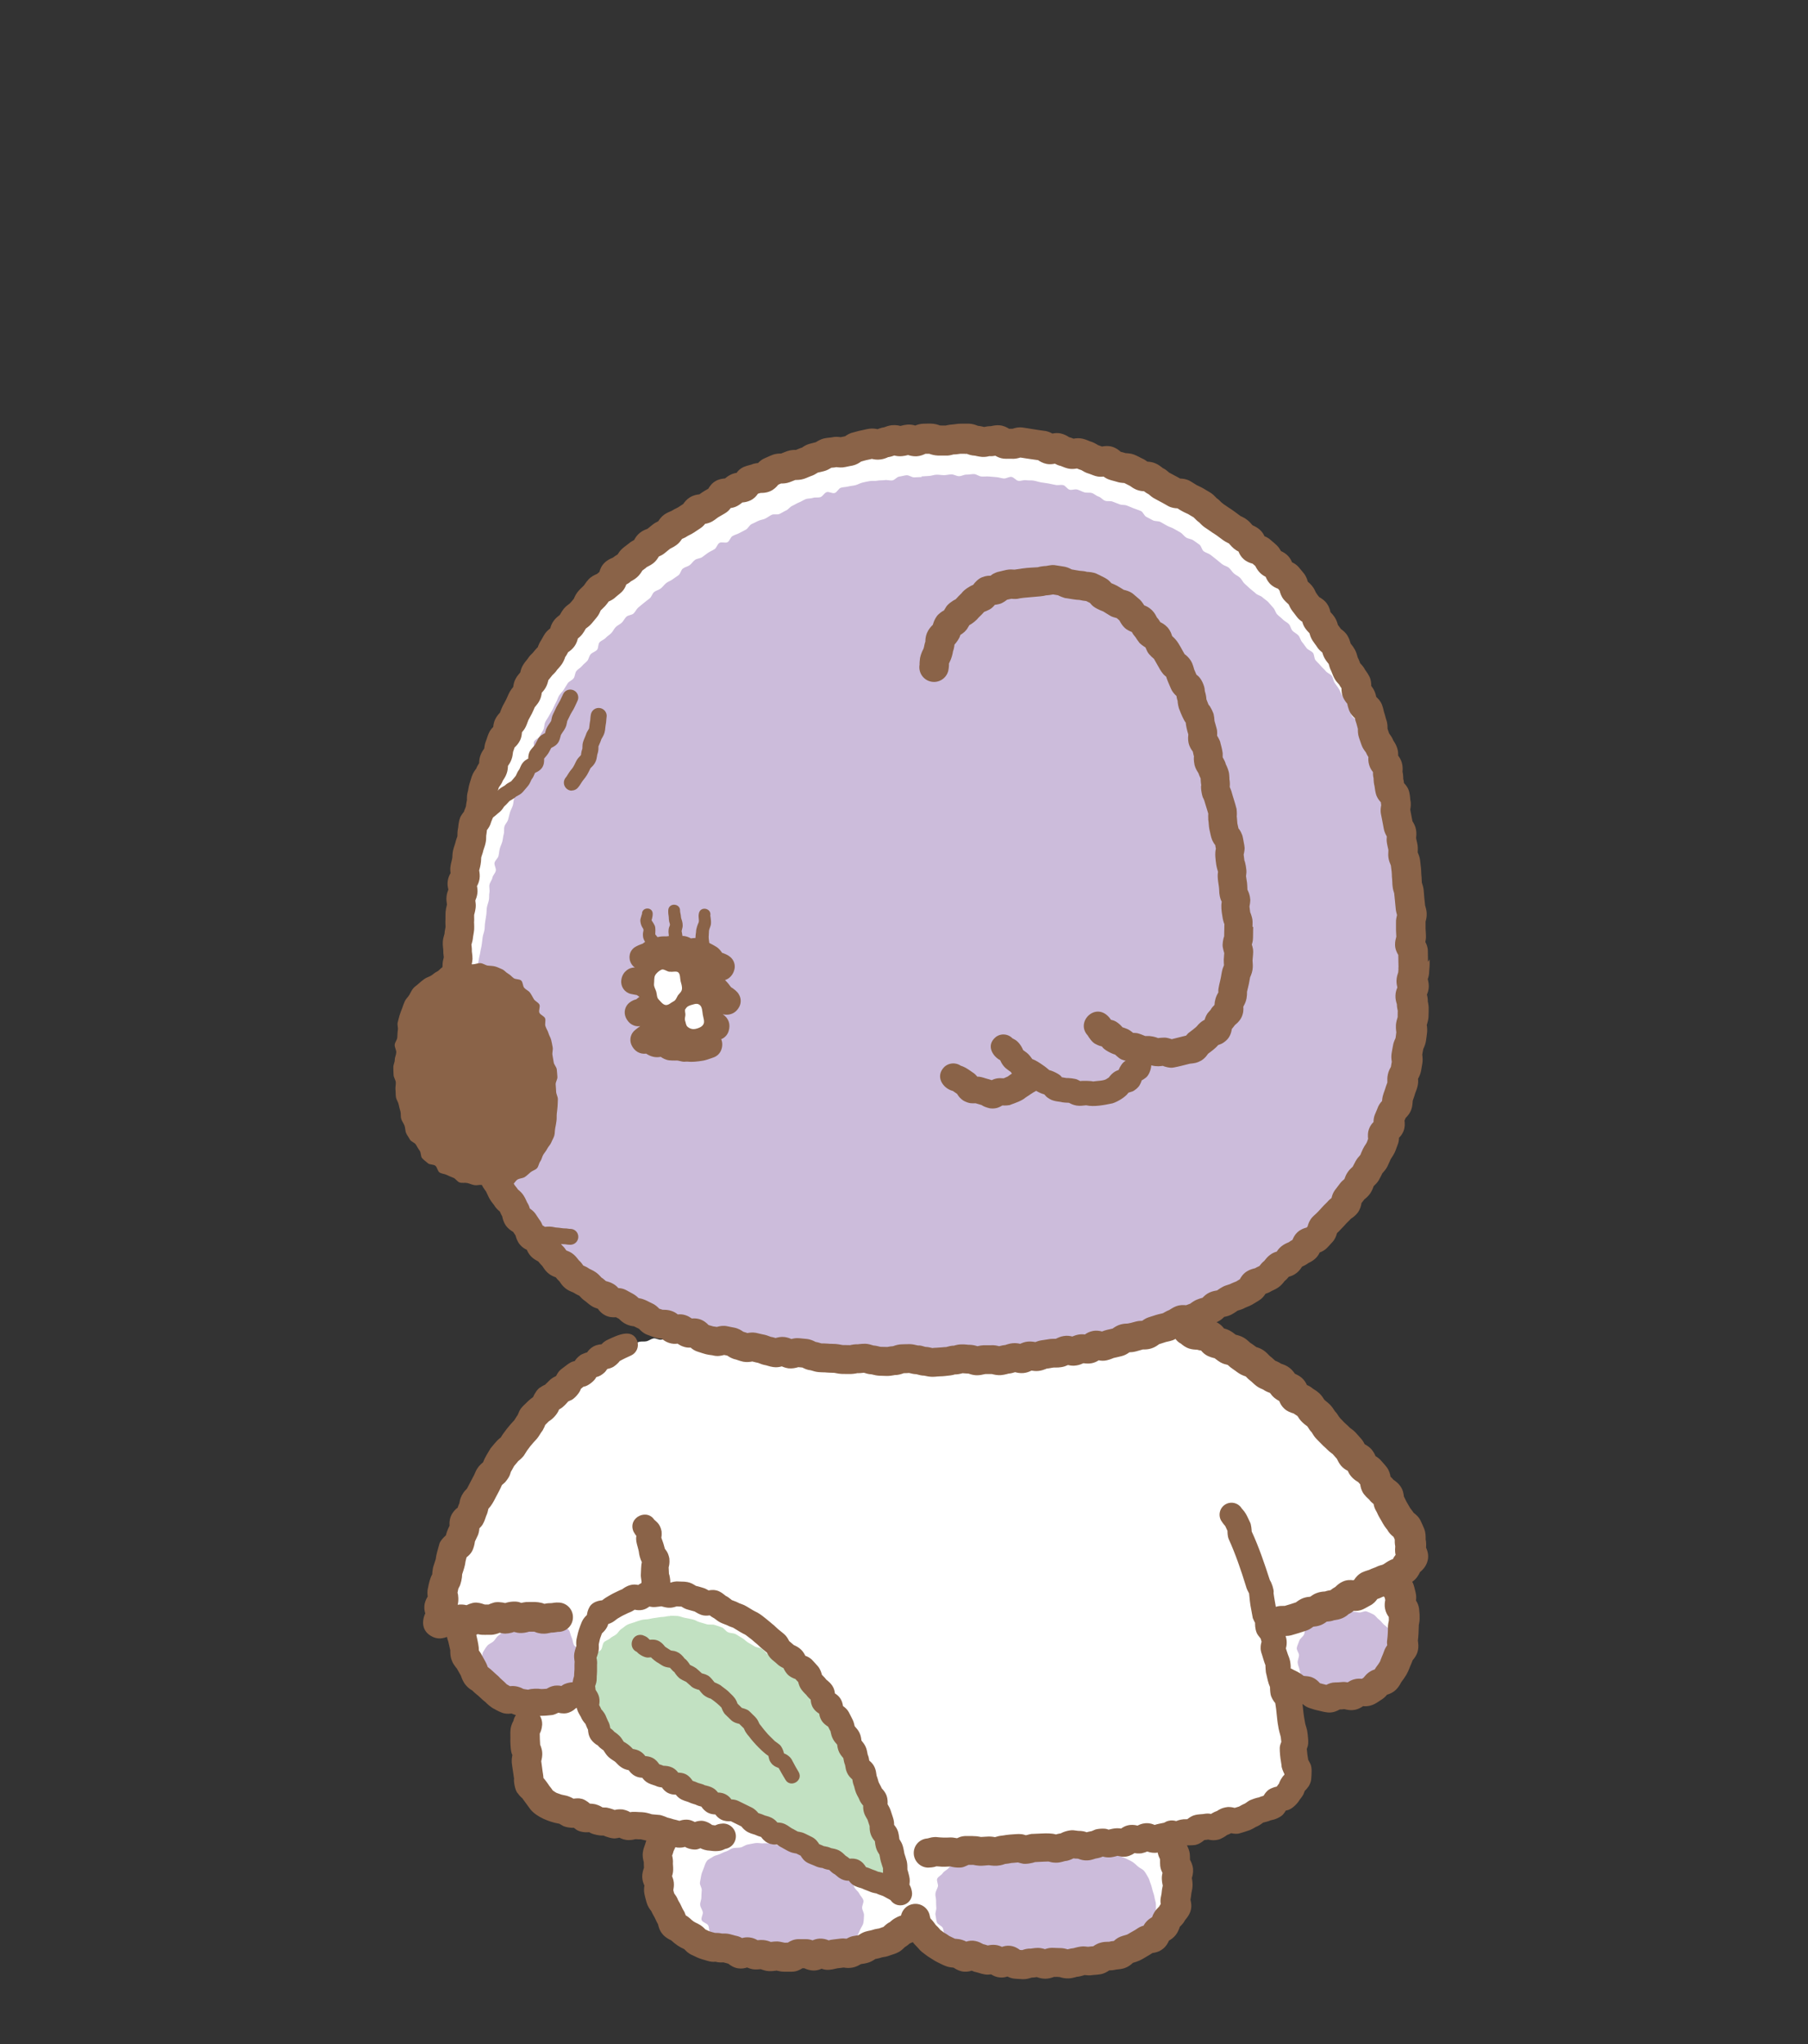
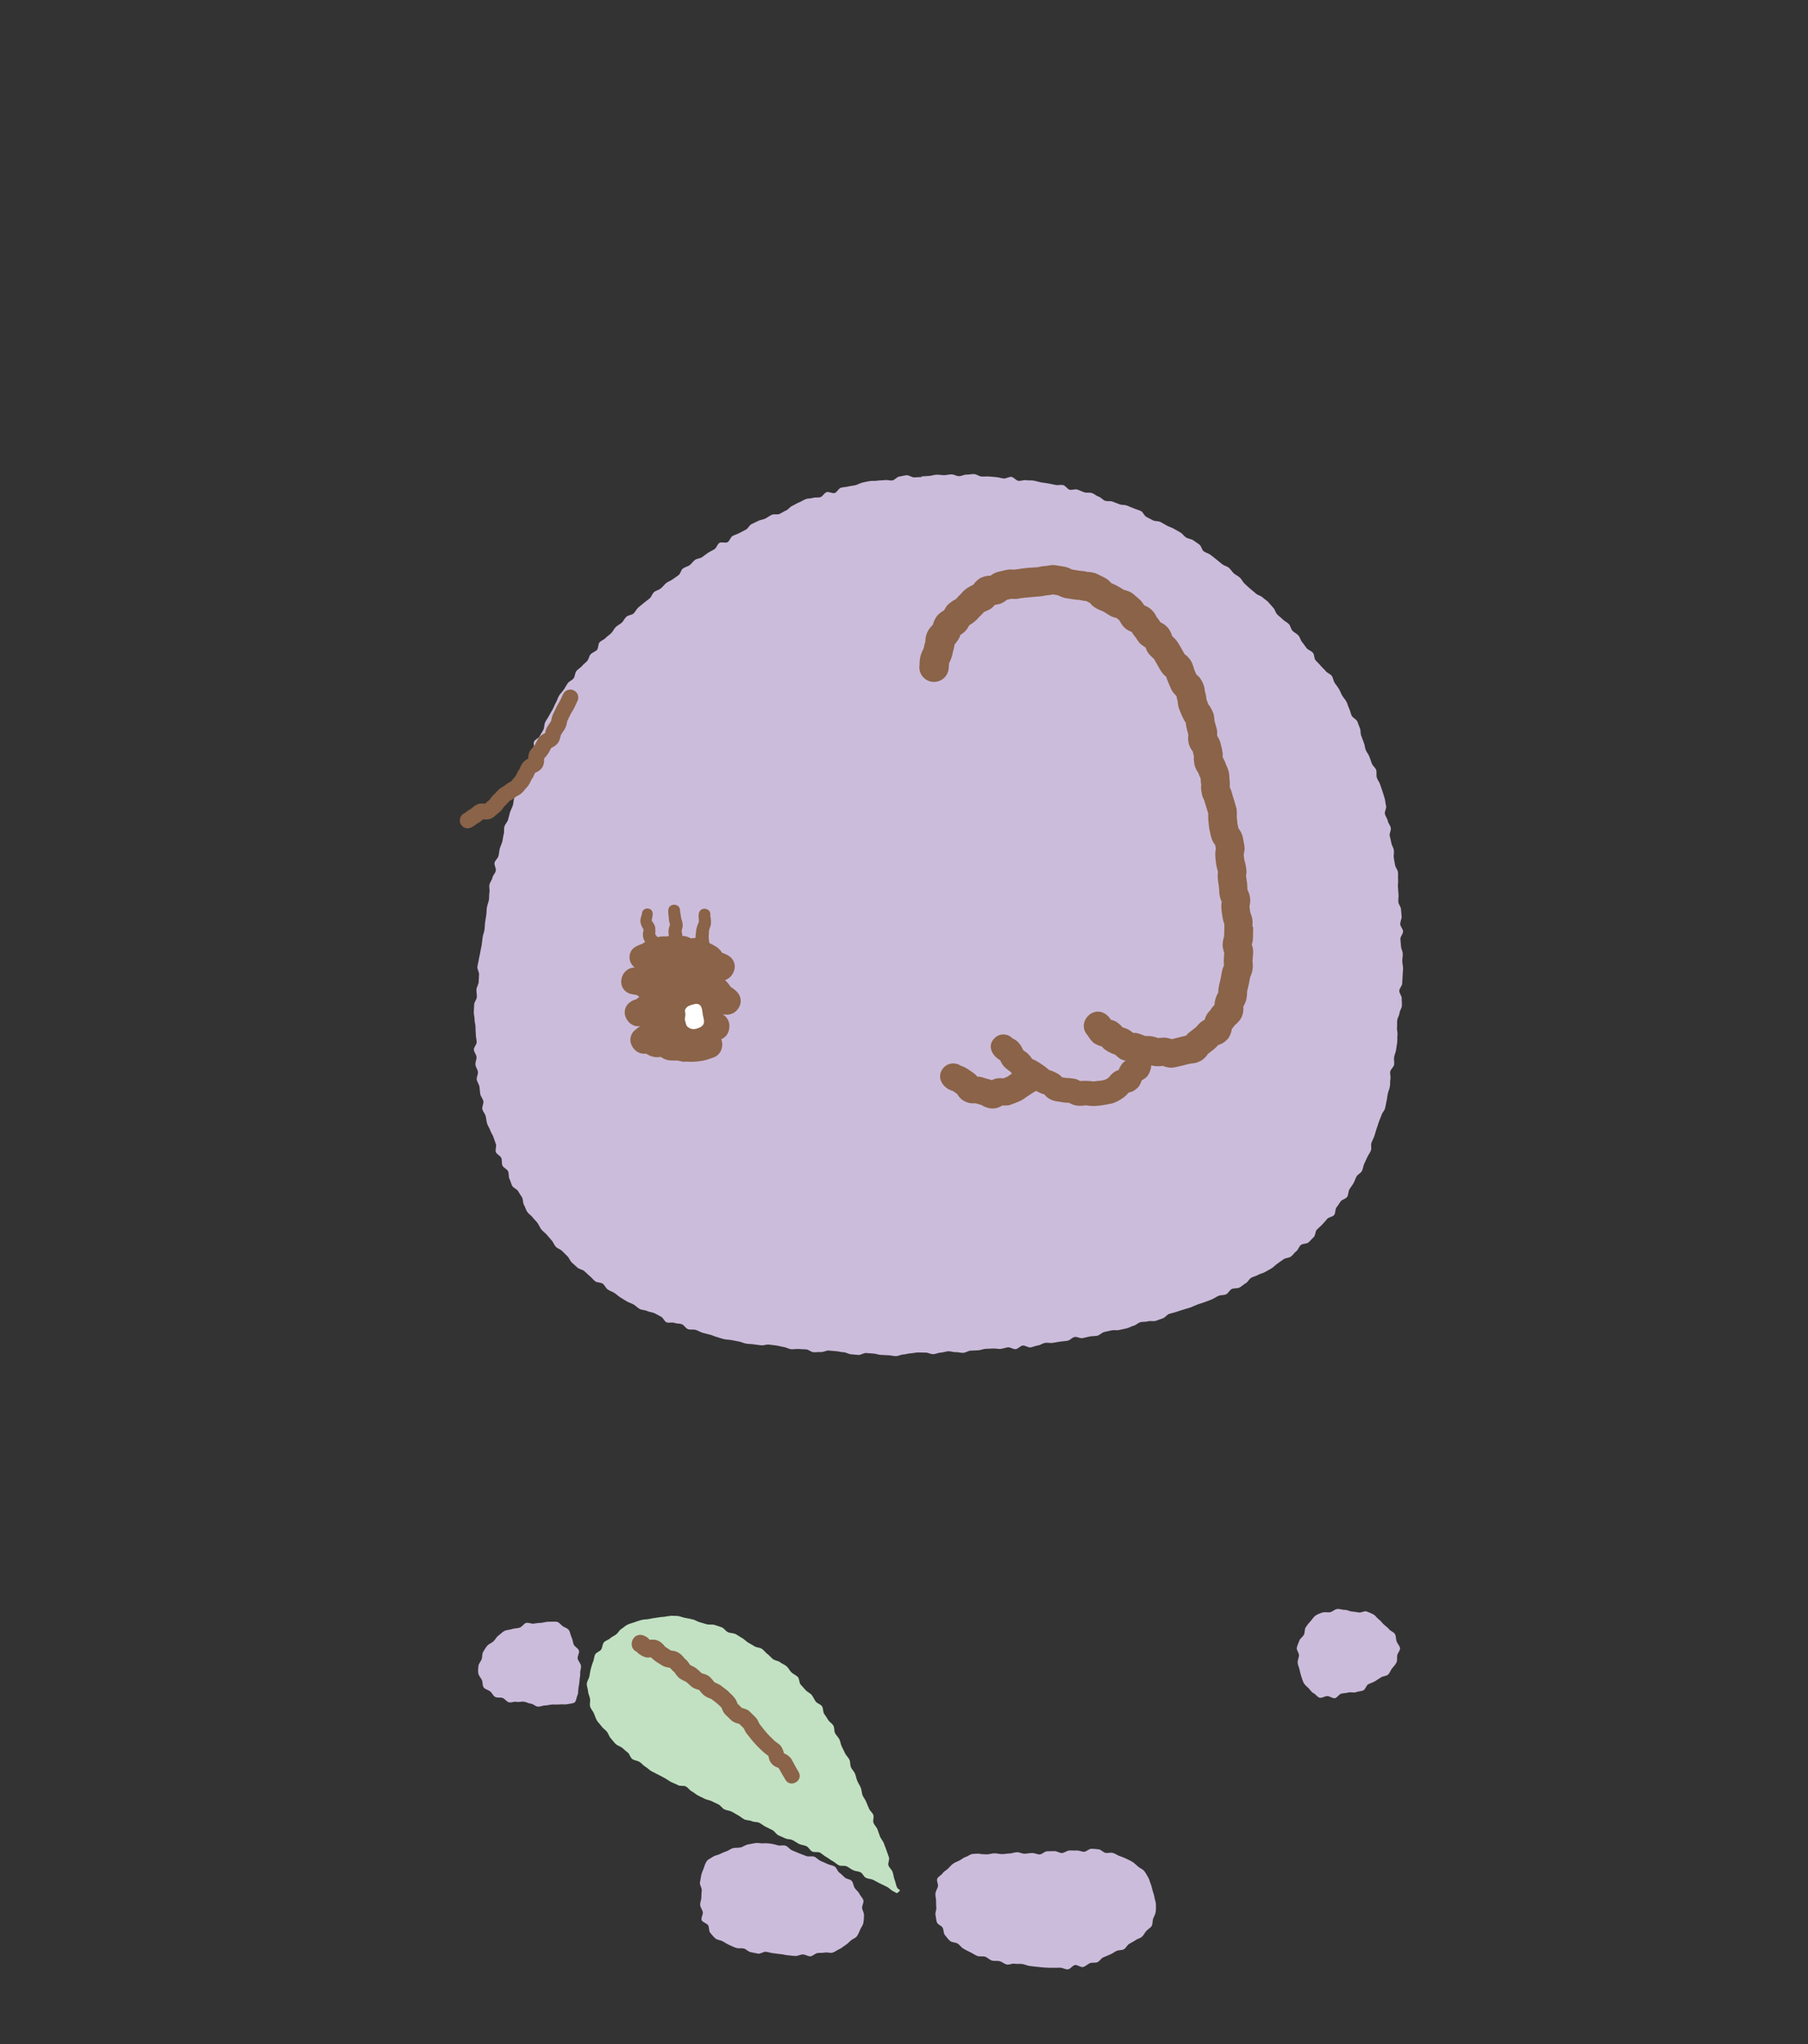
<svg xmlns="http://www.w3.org/2000/svg" id="_レイヤー_2" data-name="レイヤー 2" viewBox="0 0 230 260">
  <rect x="0" y="0" width="230" height="260" fill="#333333" stroke="none" />
  <defs>
    <style>
      .cls-1 {
        fill: none;
      }

      .cls-2 {
        fill: #fff;
      }

      .cls-3 {
        fill: #ccbcdb;
      }

      .cls-4 {
        fill: #8a6348;
      }

      .cls-5 {
        clip-path: url(#clippath);
      }

      .cls-6 {
        fill: #c2e1c2;
      }
    </style>
    <clipPath id="clippath">
      <rect class="cls-1" width="230" height="260" />
    </clipPath>
  </defs>
  <g id="_情報" data-name="情報">
    <g class="cls-5">
      <g>
-         <path class="cls-2" d="M150.94,169.55c-.27-.07-.5-.34-.82-.41-.28-.06-.54-.3-.86-.36-.29-.05-.78.09-1.09.04.3-.1.78-.17,1.08-.28s.58-.28.87-.39.57-.29.87-.41.53-.39.82-.51.67-.04.96-.17.53-.37.82-.5.56-.31.84-.45.67-.07.96-.22.65-.13.94-.27.36-.68.64-.83.63-.17.91-.33.58-.26.86-.42.61-.23.87-.4.38-.59.65-.76.59-.26.85-.44.42-.5.68-.69.72-.09.97-.28.58-.3.83-.49.35-.58.6-.78.55-.34.79-.54.35-.57.58-.78.57-.32.8-.53.56-.34.79-.56.33-.57.56-.79.28-.6.5-.84.44-.45.65-.69.67-.25.88-.49.16-.69.36-.94.66-.29.85-.54.18-.66.37-.92.32-.54.51-.8.58-.37.75-.64.49-.45.65-.72.06-.71.22-.98.52-.43.68-.71.24-.6.39-.88.24-.59.39-.87.06-.67.2-.96.57-.44.69-.73.38-.53.5-.82-.02-.69.09-.99.15-.62.25-.92.2-.6.3-.9.5-.5.59-.81-.11-.69-.02-1,.51-.52.59-.83.02-.65.1-.96.11-.63.18-.94.26-.59.32-.91-.2-.68-.14-1,.41-.57.46-.89.03-.64.08-.96-.04-.65,0-.97-.08-.64-.04-.96.26-.61.29-.93.2-.62.22-.94.06-.64.08-.97c.02-.32-.12-.64-.11-.95s.26-.62.27-.94-.15-.64-.14-.95-.07-.63-.07-.95.17-.63.17-.95.06-.63.06-.95-.33-.63-.33-.95-.11-.63-.11-.94.01-.63,0-.95-.05-.63-.06-.94.35-.65.34-.96-.02-.63-.04-.95-.27-.62-.29-.93,0-.63-.02-.95.23-.65.2-.97-.5-.59-.53-.9.3-.66.26-.98-.05-.63-.09-.94-.34-.6-.38-.91.07-.65.03-.96-.05-.63-.09-.94-.05-.63-.1-.94-.32-.59-.37-.9-.05-.63-.11-.94.15-.67.1-.98-.53-.54-.59-.85.29-.71.23-1.01-.35-.57-.41-.88.09-.67.01-.98-.51-.53-.59-.83.01-.66-.07-.96,0-.66-.07-.96-.35-.56-.44-.86-.02-.66-.11-.96-.57-.49-.67-.79,0-.66-.1-.96-.28-.57-.38-.87.1-.7,0-1-.23-.59-.34-.89-.33-.55-.44-.85-.39-.53-.5-.82-.19-.61-.31-.9-.35-.53-.48-.82.06-.72-.07-1.01-.5-.47-.63-.75-.03-.69-.17-.97-.36-.53-.5-.81-.58-.41-.72-.69.09-.76-.06-1.04-.47-.46-.63-.74-.54-.41-.7-.69-.16-.64-.32-.91-.3-.56-.47-.82-.14-.66-.32-.93-.69-.3-.87-.56-.26-.58-.45-.84-.23-.62-.41-.87-.59-.35-.78-.6-.46-.44-.65-.69-.07-.76-.27-1-.7-.24-.9-.48-.17-.69-.38-.92-.57-.34-.78-.57-.23-.65-.45-.88-.55-.35-.77-.57-.45-.44-.68-.66-.43-.46-.66-.68-.5-.38-.74-.59-.34-.57-.58-.77-.71-.14-.96-.34-.37-.54-.62-.74-.39-.52-.64-.72-.67-.16-.92-.35-.51-.36-.77-.54-.32-.64-.58-.82-.55-.32-.81-.49-.6-.24-.86-.41-.66-.13-.93-.29-.5-.38-.78-.54-.48-.43-.76-.58-.56-.3-.83-.44-.56-.29-.84-.44-.51-.39-.79-.53-.54-.33-.83-.47-.58-.25-.87-.38-.73.1-1.02-.02-.57-.25-.87-.37-.45-.59-.74-.7-.62-.14-.92-.25-.57-.28-.87-.38-.62-.15-.92-.24-.64-.07-.94-.16-.6-.19-.91-.28-.63-.07-.93-.16-.56-.36-.86-.43-.63-.06-.94-.13-.58-.31-.89-.38-.69.24-1,.18-.59-.26-.9-.32-.64-.01-.95-.07-.61-.16-.92-.21-.64.04-.95,0-.61-.17-.93-.21-.64.07-.96.03-.61-.2-.92-.23-.6-.37-.91-.4-.66.37-.98.35-.61-.4-.92-.42-.65.29-.97.28-.62-.33-.93-.34-.63-.15-.95-.15-.64.41-.96.4-.63-.15-.95-.15-.64-.29-.96-.29c-.32,0-.64,0-.95.01s-.62.43-.94.44-.65-.3-.97-.28-.62.19-.94.22-.63.04-.95.07-.63.04-.95.08-.61.24-.92.28-.62.15-.93.2-.62.12-.93.17-.65-.04-.96.02-.6.24-.91.3-.7-.26-1.01-.2-.61.18-.92.26-.54.44-.85.52-.71-.21-1.02-.13-.49.62-.79.7-.65.04-.95.13-.58.26-.88.36-.7-.11-1,0-.61.18-.91.28-.52.43-.81.54-.62.14-.92.26-.53.37-.82.49-.65.08-.94.21-.62.17-.91.29-.45.54-.74.68-.73-.07-1.02.07-.49.44-.77.58-.46.49-.74.64-.62.18-.9.33-.5.4-.78.55-.77-.07-1.04.09-.43.51-.71.68-.59.25-.86.42-.45.48-.71.65-.64.18-.9.35-.44.48-.7.66-.62.22-.88.4-.29.68-.54.87-.62.22-.88.41-.64.21-.89.4-.45.46-.69.66-.41.49-.66.7-.5.39-.74.6-.38.52-.62.73-.7.17-.93.39-.36.54-.6.76-.29.61-.51.84-.52.37-.75.59-.38.51-.6.74-.56.33-.78.56-.55.35-.77.58-.16.71-.37.94-.49.41-.7.65-.35.53-.55.78-.57.35-.77.59-.27.59-.46.84c-.2.25-.44.46-.63.71s-.51.41-.7.66-.14.68-.32.94-.73.26-.91.52-.02.75-.19,1.02-.33.54-.5.8-.57.39-.73.66-.45.47-.61.74-.37.52-.53.79.07.77-.08,1.05-.33.54-.48.81-.36.52-.51.8-.4.5-.54.79-.46.48-.6.76-.14.63-.28.92-.05.67-.18.96-.58.43-.71.72-.29.57-.42.86-.19.61-.31.9-.28.57-.4.87.09.71-.02,1.01-.42.52-.53.82-.11.63-.22.93-.1.63-.2.93-.5.5-.6.81-.26.58-.36.89-.08.64-.17.94-.11.63-.19.94-.34.57-.41.87.09.67.01.98-.36.56-.43.87-.12.62-.19.93.09.67.02.98-.06.63-.12.94-.1.62-.15.94-.14.62-.19.93-.29.59-.34.91-.1.63-.15.94-.24.61-.28.92.27.67.23.99-.02.63-.05.95-.38.6-.41.91.24.66.21.98-.12.63-.14.94-.21.62-.23.94.04.64.02.96.07.64.06.96.07.64.06.96-.27.63-.27.95-.21.64-.22.96.03.64.03.97-.01.63,0,.95.08.63.09.94.01.63.02.94.39.62.4.93-.15.64-.14.95-.16.64-.14.95.23.62.26.93.18.62.21.93-.11.65-.08.96-.09.65-.06.96.07.63.11.94.12.63.17.94.05.64.1.95.53.55.58.86-.27.7-.21,1,.41.56.48.87.06.63.13.94.29.58.37.88-.19.71-.11,1.01.59.48.68.78.08.63.17.93-.1.7,0,1,.31.56.42.85.52.47.64.76.2.59.32.88.06.66.19.94.37.52.51.8.34.53.48.81-.01.72.14.99.37.52.53.79.31.55.47.82.39.5.56.76.33.53.51.79.3.56.49.81.36.52.55.77.63.3.83.54.39.49.59.72.31.56.52.79.45.44.66.67.54.34.76.56.28.61.51.82.47.42.7.62.32.59.56.79.59.27.83.47.57.29.82.48.6.23.86.41.42.48.68.66.51.35.78.52.5.38.77.54.54.31.81.46.63.14.91.29.34.69.62.83.68.05.96.18.63.13.91.26.47.47.75.6c.29.13.59.22.87.34s.58.22.87.34.52.38.82.49.6.18.89.29.56.29.86.39.72-.19,1.02-.1.52.41.83.5c-.3.06-.59.19-.89.25s-.65-.12-.95-.06-.54.46-.84.52-.62.07-.91.13-.68-.22-.98-.16c-.31.07-.58.29-.86.36-.31.07-.65,0-.93.07-.32.08-.56.37-.83.45-.32.09-.6.2-.86.29-.29.09-.61.09-.91.22-.28.11-.47.44-.76.58-.27.13-.59.19-.87.35-.27.15-.66.1-.93.27s-.38.55-.65.73-.55.29-.81.47-.47.41-.72.6-.51.36-.76.56c-.24.19-.53.34-.77.55s-.59.28-.82.49-.51.38-.74.59-.33.56-.56.78-.41.48-.63.7-.38.5-.6.73-.53.36-.74.59-.19.67-.39.9-.52.37-.72.61-.57.34-.77.58-.44.45-.63.7-.33.54-.52.79-.46.44-.64.7-.27.58-.45.83-.1.69-.28.95-.49.42-.66.69-.24.59-.4.86-.56.39-.72.66-.22.6-.37.87-.31.54-.46.82-.25.58-.4.85-.49.45-.64.73-.12.64-.26.92-.28.56-.42.84-.28.56-.41.85-.04.67-.16.96-.27.56-.39.86-.38.52-.49.82-.37.53-.48.83.14.71.04,1.01-.59.47-.68.77.1.68.01.99-.31.57-.39.87-.16.61-.23.92-.28.59-.34.89.12.67.07.98-.26.6-.3.91-.1.62-.14.94-.03.74-.06,1.06c.38.32.45-.14,1.07-.19.28-.02.6-.15.98-.18.3-.02.74-.13,1.09-.15,0,.18-.32.55-.33.74,0,.33.2.66.22.99s.31.61.37.93-.23.71-.15,1.03.43.56.53.86-.12.76.01,1.05.41.54.57.83.22.65.41.92.68.32.89.56.34.58.58.8.54.37.81.56.45.54.73.69.59.34.9.44c.33.11.76-.13,1.11-.06s.68.11,1.03.14.82.08,1.17.08c-.08.31-.49.68-.56.98-.07.32-.09.64-.14.93-.06.32.18.67.14.96-.04.32-.35.61-.38.92s.11.66.08.97-.22.63-.23.95-.09.65-.09.97.09.65.11.97.19.63.24.95.36.57.44.87-.06.69.07.98.24.61.41.88.58.33.8.57c.21.23.32.56.58.76.21.16.53.2.86.36.26.12.56.18.88.3.27.1.57.17.89.27.29.09.46.59.78.68.29.08.64,0,.96.09.3.08.61.11.93.19s.61.12.92.19.62.07.94.13.56.4.87.46.66-.11.97-.05.62.07.94.13.64-.02.95.03.59.34.9.39.65-.08.97-.03.58.42.89.46.67-.16.98-.12.65.14.95.18c-.05.15-.1.37-.15.51-.09.25-.05.58-.13.92-.07.28-.48.5-.54.83-.05.29-.06.61-.1.93-.04.3.3.64.27.96s-.24.59-.25.91-.22.62-.21.93c0,.31.34.6.37.91s0,.62.05.92.24.57.32.87-.1.67,0,.96.16.62.29.9.3.56.47.82.61.31.81.55.12.74.35.95.58.29.84.47.49.41.77.55.64.09.93.21.57.24.86.35.65,0,.94.09.49.54.79.62.59.21.9.27.61.15.91.21.64-.07.95-.02.62.05.93.09.61.14.92.17.62.09.93.11.62,0,.93.02.62.14.93.15.63.07.94.07.63-.08.94-.08.62-.32.93-.32.63.3.93.29.61-.37.92-.38.62-.05.92-.06.62.06.92.04c.31-.02.61-.02.91-.05s.65.2.94.15.61-.12.9-.18.59-.19.89-.26.6-.17.89-.25.57-.26.85-.35c.3-.1.63-.08.91-.18.3-.11.54-.35.81-.45.3-.12.58-.23.84-.35.3-.13.69-.03.95-.15.31-.15.44-.6.66-.72.51-.27.87-.29.87-.29.46-.3.38-.48.9-.64.11.28.1.68.28.95.17.24.4.51.64.74.21.2.45.45.72.64.24.17.67.09.96.25.26.14.47.43.77.56.27.12.68-.06.98.06.28.1.52.35.83.45.29.09.61.07.93.15.29.08.54.37.86.44.3.06.64-.04.95.02.3.05.58.26.9.31s.62.07.94.11.6.24.92.27.65-.28.97-.25.61.08.93.1.61.12.93.14.62.04.94.05.62.18.94.18.63-.13.95-.13.62-.29.95-.29c.33,0,.65.23.96.22s.64-.17.95-.19.67.27.98.25c.33-.03.64-.13.95-.17.33-.04.62-.29.93-.33.33-.05.62-.22.92-.28.32-.06.63-.1.94-.17.32-.07.66,0,.96-.09.32-.08.63-.14.93-.24.32-.1.69,0,.98-.11.31-.12.51-.49.79-.61.3-.14.53-.37.8-.52.29-.16.56-.31.81-.48.28-.18.64-.22.87-.41.26-.21.6-.32.82-.54.24-.24.27-.64.46-.88.21-.26.44-.48.61-.73.18-.28.51-.47.65-.74.15-.31-.07-.74.03-1.02.1-.26.17-.52.22-.85.05-.29.36-.56.38-.88.02-.3-.23-.61-.23-.93s0-.61-.01-.92.06-.62.03-.93.15-.65.12-.95c-.04-.32-.33-.6-.37-.89-.05-.33.17-.68.12-.96-.06-.34-.24-.63-.29-.89-.11-.56-.23-.42-.33-.87,0-.01.08.02.07.01.31-.06.64-.04.95-.1s.57-.43.88-.5.71.27,1.02.2.54-.52.86-.59.72.25,1.03.18.51-.59.82-.67.71.17,1.01.09.6-.26.9-.35.62-.18.92-.28.53-.43.83-.54.61-.2.9-.31.73.09,1.02-.03.59-.29.87-.42c.3-.14.64-.2.91-.35.29-.16.37-.67.63-.83.28-.18.64-.21.88-.4.26-.21.63-.31.83-.53.23-.25.2-.68.34-.94.16-.29.34-.54.38-.85.03-.23-.17-.55-.18-.95,0-.28-.01-.59-.05-.95-.03-.29.03-.62,0-.96-.03-.3.05-.63,0-.97-.04-.3,0-.64-.05-.96-.05-.31-.32-.59-.38-.91-.05-.31-.12-.62-.18-.94s.18-.67.12-1-.32-.58-.38-.9.01-.65-.05-.97-.11-.63-.17-.95-.1-.63-.17-.95-.23-.6-.29-.92-.1-.57-.16-.89c.26.25.6.29.83.5.2.18.36.49.67.71.24.18.39.56.7.73.27.15.64.18.95.32.28.12.67,0,1,.1.3.09.58.23.91.29.31.06.62.07.96.1.31.02.63.34.97.33.32-.01.65-.07.99-.11.31-.04.61-.25.94-.32.31-.07.63-.12.96-.22.3-.09.58-.29.89-.42.3-.12.61-.17.88-.32s.46-.42.71-.61.42-.44.64-.65.63-.25.83-.49.43-.47.6-.73.43-.5.56-.78.13-.64.24-.93-.01-.65.07-.96.35-.56.41-.87-.2-.65-.17-.96.03-.6.03-.92.16-.62.14-.93-.14-.6-.18-.91-.05-.62-.12-.92.02-.65-.08-.95-.28-.57-.4-.85-.1-.65-.25-.93-.28-.58-.45-.84c-.04-.06-.27-.06-.31-.12.26-.14.44-.42.66-.54.29-.16.56-.23.74-.33.31-.18.77-.14.96-.37.21-.25.08-.69.16-1.01.07-.29.37-.59.34-.94-.02-.29-.31-.58-.4-.91-.08-.29-.28-.54-.41-.86-.11-.28-.17-.59-.31-.9-.13-.28-.24-.58-.39-.88-.14-.28-.06-.69-.22-.98-.14-.26-.56-.39-.73-.68-.16-.26-.26-.57-.44-.85-.17-.26-.25-.58-.44-.86-.17-.26-.22-.61-.41-.88s-.48-.44-.67-.7-.31-.56-.51-.82-.63-.31-.83-.56-.31-.56-.52-.81-.32-.55-.53-.79-.65-.27-.86-.51-.16-.7-.38-.93-.57-.33-.79-.57-.41-.48-.63-.72-.53-.37-.75-.6-.37-.52-.59-.75-.42-.48-.65-.7-.32-.58-.55-.8-.69-.2-.92-.42-.48-.41-.72-.63-.25-.67-.49-.88-.54-.36-.78-.57-.56-.33-.8-.54-.29-.66-.53-.86-.73-.11-.98-.31-.51-.39-.76-.58-.49-.41-.74-.6-.51-.38-.77-.57-.42-.51-.68-.69-.6-.25-.87-.43-.52-.38-.78-.55-.4-.57-.68-.73-.58-.28-.86-.44-.65-.16-.93-.3-.52-.39-.81-.53-.68-.05-.97-.17-.59-.23-.88-.34-.55-.36-.84-.46-.65-.03-.95-.12Z" />
        <path class="cls-3" d="M168.25,205.09c-.3.11-.64.23-.9.41s-.43.5-.65.73-.41.48-.59.75-.09.65-.23.94-.49.47-.59.77-.26.59-.32.9.3.67.28.98c-.02.31-.19.61-.17.92s.18.59.24.9.13.58.23.87.17.58.32.84.39.43.61.65.33.48.62.62c.27.12.48.52.8.58.29.06.64-.22.96-.21.3,0,.62.3.94.27.3-.03.54-.53.85-.59s.6-.06.9-.14.66.07.95-.04.63-.1.92-.22.37-.65.65-.79.58-.22.83-.37.52-.32.77-.49c.26-.19.68-.16.9-.36.24-.21.33-.57.52-.79.21-.25.42-.48.55-.74.15-.28.05-.61.1-.92s.39-.6.36-.91c-.03-.3-.32-.56-.43-.86-.1-.28-.06-.65-.21-.93s-.54-.37-.74-.61-.43-.4-.67-.61-.38-.47-.64-.65-.42-.5-.7-.64-.57-.28-.86-.38-.68.19-.99.13-.57-.09-.89-.12-.59-.22-.91-.21c-.3.01-.63-.15-.95-.11s-.56.32-.87.4c-.29.08-.67-.06-.96.05Z" />
        <path class="cls-3" d="M65.12,207.22c-.3.11-.67.09-.95.23s-.51.42-.77.6-.4.52-.63.73c-.24.21-.58.32-.78.55s-.37.53-.53.79-.08.65-.19.94-.38.54-.41.85-.07.63-.01.95.31.53.45.83c.13.27.04.7.24.96.18.23.56.3.82.49.23.18.36.57.64.71.26.14.66.02.95.13.28.11.49.47.79.55s.66-.13.97-.06.62-.06.93-.02.58.22.89.25.59.36.89.38.63-.15.93-.15c.32,0,.62-.11.92-.12.32-.01.63.02.92-.01.34-.04.67.03.93-.02.38-.08.78-.1.96-.22.24-.16.24-.64.39-.96.12-.26.05-.57.12-.91.05-.29.11-.57.13-.91.01-.3.11-.61.09-.94s.14-.65.1-.96-.35-.58-.42-.89.25-.72.16-1.03-.56-.5-.67-.79c-.12-.31-.13-.64-.27-.91-.15-.3-.17-.67-.34-.91-.2-.28-.6-.35-.82-.53-.27-.22-.47-.52-.77-.54-.36-.03-.68.01-.97,0-.36-.01-.67.12-.96.14-.34.02-.63.04-.94.1s-.68-.18-1-.08c-.28.08-.48.49-.82.6-.28.1-.63.06-.97.18Z" />
        <path class="cls-3" d="M96.06,234.44c-.33.05-.64.13-.94.18-.33.06-.61.31-.9.37-.34.07-.67.02-.96.09-.34.08-.59.33-.87.41-.34.1-.59.25-.85.36-.32.14-.62.16-.85.33-.27.2-.6.29-.78.55s-.27.55-.38.88c-.09.27-.25.56-.32.9-.06.29-.11.6-.17.94-.05.31.25.66.23.98s-.05.61-.05.93-.18.63-.15.95.26.58.33.89-.26.75-.14,1.04.65.38.82.65.06.73.28.97c.2.23.41.51.66.72.24.19.64.19.93.36.26.16.53.32.83.46.28.12.56.27.88.37.29.1.64,0,.97.08.3.07.55.41.88.46.31.05.62.14.93.19s.68-.28.99-.24.62.15.93.18c.32.03.62.1.94.12s.62.13.94.15.63.08.94.09.63-.2.95-.2.65.26.96.24.6-.38.91-.42.63,0,.94-.06c.32-.06.68.1.97.01.31-.09.57-.32.85-.44.3-.13.52-.35.78-.51s.46-.38.69-.59.59-.29.77-.54.3-.54.42-.84c.12-.28.35-.55.41-.87s.06-.65.08-.95c.02-.33-.21-.63-.24-.93-.03-.32.24-.69.16-.99s-.38-.55-.51-.83-.42-.47-.59-.73-.17-.66-.38-.9-.64-.22-.88-.43-.43-.44-.69-.62-.34-.63-.61-.79-.63-.18-.91-.32-.58-.25-.87-.38-.51-.42-.8-.54-.69.03-.98-.07c-.33-.12-.63-.25-.92-.35-.33-.12-.62-.28-.9-.38-.34-.13-.55-.49-.82-.59-.35-.13-.74.03-1.02-.06-.34-.1-.64-.18-.94-.22-.31-.04-.61-.06-.96-.03-.29.02-.62-.09-.99-.03Z" />
        <path class="cls-3" d="M124.64,235.78c-.32,0-.64,0-.93.04-.32.04-.57.3-.86.38-.3.09-.52.31-.79.45s-.55.22-.8.4-.43.4-.64.62-.53.34-.7.6-.56.41-.69.69.17.72.08,1.02-.27.55-.31.86.08.6.08.91,0,.59.03.9-.17.64-.1.95.07.64.18.93.58.4.73.68.08.7.3.95c.21.23.4.53.66.74.24.19.68.15.96.33.26.17.45.49.74.65.28.15.56.31.87.45s.56.34.87.46.68,0,1,.1.55.4.87.49.67,0,.98.08.58.35.9.42.69-.16,1.01-.1.65-.01.97.04.62.21.94.25.64.08.96.11.64.07.96.09.65.03.97.03.65,0,.97-.01.67.23.99.21c.33-.03.6-.5.91-.55.33-.05.73.33,1.03.25.33-.08.59-.38.87-.49s.66-.01.95-.12c.29-.11.47-.51.76-.62s.57-.24.86-.36.54-.32.81-.45.66-.07.93-.21.42-.53.68-.69.55-.28.79-.46c.26-.19.6-.24.83-.44s.36-.51.56-.74.54-.38.69-.65.08-.63.19-.93.28-.54.32-.86c.04-.29.03-.6.03-.92,0-.3-.13-.58-.18-.9s-.15-.58-.24-.87c-.09-.3-.13-.59-.25-.87s-.17-.6-.34-.86-.3-.56-.5-.79-.53-.34-.76-.54-.44-.42-.7-.59-.55-.28-.82-.42-.56-.23-.85-.34-.54-.31-.84-.39-.64.05-.94-.01-.56-.42-.86-.45-.63-.07-.93-.07c-.32,0-.6.35-.9.38-.28.03-.62-.18-.97-.16-.29.02-.61-.02-.95,0-.3.02-.6.3-.93.32-.31.02-.64-.26-.96-.24s-.62,0-.94.02-.62.39-.93.4-.64-.19-.96-.18-.64.08-.95.09-.65-.19-.96-.19-.64.15-.95.16c-.33,0-.65.08-.95.08-.34,0-.66-.1-.95-.1-.36,0-.67.12-.95.13-.47,0-.81-.05-.95-.05Z" />
        <path class="cls-3" d="M117.25,60.68c-.32.01-.63.02-.94.04s-.66-.29-.97-.27-.62.13-.94.17-.58.45-.89.49-.65-.09-.96-.04-.64.01-.94.07-.64,0-.95.05-.62.12-.93.19-.59.25-.89.33-.63.09-.93.17-.64.07-.94.16-.48.58-.79.67-.72-.21-1.02-.11-.49.53-.78.63-.67,0-.96.1-.65.05-.95.17-.56.31-.85.42-.56.3-.85.43-.49.46-.77.58-.55.31-.83.44-.71-.02-.99.11-.54.34-.82.48-.63.16-.91.3-.58.27-.85.41-.43.53-.7.69-.56.28-.84.44-.6.22-.87.38-.36.62-.63.78-.79-.07-1.05.1-.35.62-.61.79-.56.29-.82.46-.5.38-.76.56-.65.16-.91.35-.43.49-.68.67-.61.24-.86.43-.3.65-.55.84-.52.35-.77.54-.58.28-.82.48-.43.48-.67.67-.61.26-.85.46-.32.6-.56.8-.51.38-.74.58-.5.39-.73.6-.36.54-.59.75-.68.19-.91.41-.36.54-.58.75-.55.34-.77.56-.35.54-.56.76-.51.39-.72.62-.57.33-.78.56-.12.75-.33.97-.59.32-.8.55-.24.62-.44.85-.48.41-.67.65-.52.39-.71.64-.16.66-.35.92-.57.37-.75.63-.32.54-.5.81-.42.48-.59.75-.24.6-.4.87-.26.58-.41.86-.32.54-.47.83-.35.53-.49.82-.09.66-.23.95-.33.54-.47.83-.6.42-.73.71.11.74-.02,1.04-.3.56-.42.85-.27.57-.38.87-.51.48-.63.77-.18.61-.29.91-.23.59-.33.89.03.68-.07.98-.28.57-.38.88-.08.64-.18.94-.27.58-.36.88-.15.62-.24.92-.37.55-.46.86,0,.66-.09.97-.1.63-.18.94-.24.59-.32.9-.09.63-.17.94-.43.55-.5.86.23.7.16,1.02-.37.57-.43.88-.32.59-.38.9.06.66,0,.98-.01.65-.07.96-.19.61-.25.93-.03.64-.08.96-.1.63-.15.95-.03.64-.08.96-.19.62-.23.93-.08.63-.12.95-.14.63-.18.94-.15.63-.19.94-.15.63-.18.95.24.66.21.98-.02.64-.05.96-.26.62-.28.94.07.65.05.96-.33.62-.34.94-.04.64-.05.96.11.64.1.96.13.64.12.96.04.63.04.95.1.63.11.95-.38.65-.36.97.32.62.34.93-.17.65-.14.97.28.61.32.92-.2.67-.15.98.29.6.34.91.05.64.11.95.33.58.39.89-.2.7-.13,1.01.34.57.42.88.09.63.18.94.31.57.4.87.31.56.41.86.2.6.31.89-.11.72,0,1.02.57.46.69.75.02.68.15.97.57.43.71.72.04.69.18.97.2.61.35.89.59.39.75.67.34.53.5.8.08.69.25.96.23.61.41.88.49.43.68.69.44.46.63.72.29.58.49.83.48.42.69.67.41.49.62.72.31.57.53.81.59.31.81.54.44.45.67.67.32.58.56.8.47.43.71.64.63.24.87.44.45.44.7.64.44.47.69.66.69.12.95.3c.26.18.38.56.64.74s.58.27.85.44.49.41.76.57.54.34.81.5.59.24.87.4.5.42.78.57.65.12.94.26.63.14.92.27.55.31.84.44.43.62.72.73.7-.04.99.07.65.06.95.17.48.53.79.63.67,0,.97.09.58.28.88.37.61.15.92.23.59.23.9.31.6.2.92.27.64.06.95.12.63.12.94.18.6.22.92.27.64.04.96.09.63.08.95.12.66-.13.99-.09.63.08.94.12.62.15.94.19.61.25.93.28.64-.06.96-.03.63.03.95.05.61.34.93.36.64-.04.96-.02.65-.21.97-.19.63.06.95.08.63.12.95.13.62.24.94.26.63.07.95.09.65-.26.96-.25.63.06.95.07.63.17.95.17.64.05.95.05.64.11.95.11.64-.2.95-.21.63-.14.95-.15.63-.11.95-.11.64.03.95.02.64.21.96.2.63-.19.95-.2.63-.15.95-.17.64.13.96.11.64.11.96.09.62-.26.94-.28.64-.02.95-.04.62-.16.94-.19.64-.01.95-.04.65.08.96.05.62-.16.94-.2.67.27.99.23.59-.43.91-.46.68.29.99.24.62-.21.93-.25.6-.28.92-.33.65.05.97,0,.63-.11.94-.16.64-.05.95-.11.57-.42.89-.48c.31-.06.69.21,1,.15s.62-.15.93-.21.65-.03.96-.1.57-.4.88-.47.62-.14.93-.21.66.03.97-.05.63-.12.94-.2.59-.26.9-.34.56-.37.87-.45.66-.02.96-.11.68.04.98-.06.6-.22.9-.32.52-.47.82-.57.62-.15.92-.26.61-.18.91-.29c.3-.11.62-.17.91-.28s.58-.26.88-.37.61-.18.91-.3.6-.21.89-.34.55-.32.84-.45.67-.06.96-.19.45-.55.73-.68.69-.04.97-.18.52-.4.8-.55.43-.54.71-.7.61-.21.88-.37.62-.2.89-.37.57-.3.83-.47.48-.42.74-.6.52-.37.78-.55.68-.15.93-.34.43-.49.68-.68.34-.59.58-.79c.25-.2.73-.12.97-.33s.44-.46.67-.68.18-.73.4-.95.47-.42.69-.65.41-.47.62-.71.68-.25.88-.49.11-.71.3-.96.35-.51.53-.77.65-.31.83-.58.12-.66.28-.94.36-.51.52-.79.24-.58.39-.86.55-.42.69-.71.16-.62.29-.91.27-.57.4-.86.34-.54.45-.83-.04-.68.07-.98.27-.56.37-.86.17-.6.27-.9.21-.59.3-.89.25-.58.34-.88.37-.55.45-.85.11-.62.19-.93.09-.62.16-.93.2-.6.26-.91.01-.64.07-.95-.08-.65-.02-.96.44-.56.49-.87-.05-.64,0-.96.21-.6.25-.92.1-.62.14-.93,0-.63.04-.95-.09-.64-.06-.95,0-.63.03-.94.26-.61.29-.92.28-.61.3-.92-.03-.63-.02-.95-.32-.65-.31-.96.35-.61.37-.93.04-.63.05-.94.05-.63.06-.95-.1-.63-.1-.95.07-.63.06-.95-.21-.63-.22-.94-.07-.63-.08-.94.35-.64.34-.96-.35-.62-.36-.93.2-.64.18-.96-.06-.63-.08-.94-.32-.61-.34-.92.05-.64.02-.95-.04-.63-.07-.94.05-.64.02-.95.02-.64-.02-.95-.32-.59-.37-.91-.12-.62-.16-.93.06-.65.01-.96-.27-.6-.32-.91-.15-.61-.21-.92.2-.68.14-.99-.32-.58-.38-.89-.3-.58-.37-.89.23-.7.15-1.01-.09-.63-.17-.93-.19-.6-.28-.91-.22-.6-.31-.9-.33-.57-.42-.87.01-.67-.08-.97-.45-.52-.55-.82-.22-.59-.32-.89-.35-.54-.46-.84-.12-.63-.24-.92-.21-.59-.33-.88-.04-.67-.17-.96-.21-.6-.34-.88-.56-.43-.7-.71-.18-.61-.32-.89-.2-.61-.35-.89-.38-.51-.54-.78-.26-.58-.42-.85-.37-.51-.54-.77-.19-.64-.37-.89-.58-.36-.77-.61-.45-.44-.64-.68-.45-.46-.65-.7-.14-.71-.34-.95-.59-.34-.79-.58-.36-.52-.57-.76-.27-.61-.47-.85-.54-.37-.76-.6-.25-.63-.47-.86-.55-.36-.77-.59-.49-.41-.71-.64-.28-.61-.5-.84-.41-.49-.63-.72-.51-.39-.74-.61-.62-.27-.85-.49-.5-.4-.73-.61-.47-.43-.7-.64-.36-.55-.59-.76-.54-.34-.78-.55-.39-.52-.64-.72-.61-.26-.85-.45-.48-.41-.73-.6-.49-.4-.75-.59-.59-.26-.85-.44-.3-.68-.56-.86-.52-.38-.78-.55-.64-.18-.91-.35-.45-.48-.72-.64-.56-.31-.83-.47-.6-.24-.87-.39-.55-.32-.83-.47-.68-.07-.96-.21-.55-.3-.84-.44-.41-.62-.7-.75c-.29-.13-.6-.21-.89-.33s-.59-.24-.88-.36-.66-.05-.96-.17-.59-.23-.88-.34-.66,0-.96-.11-.52-.44-.82-.53-.55-.36-.85-.45-.66,0-.96-.09-.58-.26-.89-.35-.68.1-.98.02-.52-.53-.83-.59-.66.05-.97-.02-.62-.13-.93-.19-.62-.08-.94-.14-.61-.17-.92-.22-.64,0-.95-.05-.65.12-.97.08-.58-.47-.9-.5-.66.23-.98.2-.62-.15-.94-.17-.63-.06-.94-.08-.63.02-.95,0-.62-.3-.94-.31-.64.08-.96.07-.64.21-.96.2-.63-.23-.95-.23-.63.1-.95.1-.64-.07-.96-.06-.63.15-.95.16-.64.05-.96.06Z" />
        <path class="cls-6" d="M85.23,205.56c-.31-.02-.63.11-.93.11s-.61.09-.92.12-.61.11-.91.16-.62.03-.92.12-.59.18-.88.29-.61.17-.88.31-.5.38-.76.54-.4.49-.64.68-.55.29-.77.5-.6.28-.8.52-.17.64-.34.9-.61.35-.76.62-.14.63-.26.91-.21.62-.3.93-.12.64-.18.95-.31.62-.33.94.14.66.16.98.19.62.25.94-.08.68.01.99.35.56.48.86.21.61.37.89.42.49.6.76.48.43.68.68.27.6.49.84.39.5.63.73.59.29.84.5.47.42.73.62c.21.16.27.62.58.82.24.16.61.17.9.35.25.15.45.44.74.61.26.15.48.4.77.57.27.15.56.27.85.43.27.15.56.29.84.44.27.15.52.35.81.5s.58.24.87.4.7.02.99.16.46.47.75.62.51.38.8.53.57.27.85.42.63.16.91.31.57.27.85.41.46.48.74.62.63.15.92.29.54.32.83.47.52.38.8.52.66.09.95.23.68.07.96.21.53.37.82.51.57.28.85.42.46.51.74.65.59.25.87.39.66.09.95.23.54.35.83.49.64.14.93.28.45.54.73.68.71,0,.99.14.51.41.79.55.53.38.81.52.52.4.8.54.71,0,.99.13.54.36.82.49c.29.14.65.13.93.26.3.14.43.59.71.72.3.14.66.13.93.26.3.14.57.32.84.45.31.15.6.29.86.41.33.16.55.44.79.56.55.26.44.39.78.07s-.11-.11-.31-.68c-.09-.25-.14-.57-.27-.91-.1-.27-.12-.6-.24-.93-.1-.28-.41-.51-.52-.82-.1-.29.18-.73.06-1.04-.11-.29-.21-.59-.32-.9-.11-.29-.21-.59-.33-.89s-.36-.54-.48-.84-.21-.6-.32-.9-.39-.53-.51-.83.09-.71-.02-1.01-.43-.51-.55-.81-.25-.58-.37-.88-.35-.55-.46-.84-.1-.65-.22-.94-.31-.56-.44-.86-.17-.62-.29-.92-.4-.53-.52-.82-.06-.67-.19-.96-.42-.51-.55-.8-.28-.58-.42-.86-.17-.63-.3-.91c-.14-.29-.41-.52-.55-.79-.15-.29-.07-.7-.22-.97-.16-.29-.51-.46-.66-.72-.17-.29-.35-.54-.52-.79-.17-.26-.09-.71-.28-.97s-.61-.34-.8-.6-.3-.57-.5-.82-.55-.37-.76-.61-.42-.47-.64-.71-.14-.75-.37-.98-.56-.34-.8-.57-.37-.55-.61-.77-.58-.31-.83-.52-.65-.2-.91-.4-.45-.46-.71-.65-.44-.48-.71-.66-.66-.15-.93-.32-.54-.32-.82-.48-.49-.44-.77-.58-.54-.36-.83-.5-.65-.1-.95-.23-.49-.5-.79-.62-.61-.21-.92-.31-.67,0-.98-.08-.61-.19-.92-.27-.59-.3-.91-.36-.63-.14-.95-.19-.63-.21-.95-.24-.65-.01-.97-.03Z" />
-         <path class="cls-4" d="M81.75,207.99c.7.25.68.41,1.01.68-.02,0,0-.01-.12-.05-.12-.04-.16-.03-.16-.03l.37-.03c.2-.01.61-.03,1.04.22.42.26.58.52.73.69-.12-.08.11.07.2.13.13.08.42.27.55.35.06.04.02,0-.02,0-.03-.01-.05-.02-.06-.02.38.07.56.02,1.07.31.58.41.69.71.75.74.24.13.61.67.68.81-.13-.1.09.05.23.1.14.07.32.15.53.3.13.1.87.76.7.64.25.08.49.12.74.26.34.12.92.93.91.91-.24-.12.75.29.88.46.38.29.81.58,1.13.94.47.43.73.74.92,1.33,0,0-.01-.03-.06-.08.11.12.48.46.63.62.05.05.04.03-.01,0-.14-.09-.11-.05,0-.02.13.03.63.16.86.35.1.08.24.22.33.31.3.32.35.3.7.73.24.34.27.58.39.71.23.26.47.63.71.88.38.48.65.69,1.17,1.22-.03,0,.16.1.55.41.33.2.62.94.64,1.26.02.1.03.03-.1-.11-.1-.08-.07-.04.04,0,.35.1.9.45,1.11.94.21.42.57,1.05.81,1.45.63,1.12-1.08,2.08-1.7.95-.29-.47-.62-1.06-.89-1.55-.06-.07.1.11.1.1.06.04-.03-.01-.17-.06-.14-.06-.37-.13-.68-.4-.46-.5-.41-.74-.53-1.17-.03-.03.1.16.06.1-.66-.39-1.93-1.7-2.5-2.49-.22-.23-.53-.68-.59-.87-.18-.34.03-.05-.27-.36-.11-.1-.34-.33-.44-.43,0,0-.03-.03-.03-.03.03.02.1.09.13.09-.16-.03-.74-.15-1.08-.48-.23-.22-.52-.5-.74-.72-.25-.24-.42-.68-.49-.88-.04-.08,0,0,.03.03.03.04.06.05.01.01-.42-.44-.91-.84-1.41-1.18.1.03-.42-.06-.95-.5-.39-.38-.52-.64-.56-.65-.02-.02.04.03.07.05.02.01.02,0-.01,0-.25-.05-.84-.23-1.08-.51-.14-.13-.45-.39-.59-.52-.17-.1-.42-.18-.68-.35-.31-.16-.65-.6-.83-.9,0-.01,0,0,.04.04l.03.02c-.09-.06-.17-.14-.25-.2-.34-.35-.51-.56-.4-.45.14.08.13.05.04.04-.11,0-.58-.07-.82-.19-.3-.15-.45-.27-.71-.43-.13-.04-.85-.59-.93-.76-.08-.1-.12-.11-.01-.04.18.1.3.08.23.08-.06,0-.19.03-.46.04-.47.09-1.27-.39-1.51-.7-.07-.08-.11-.04.16.05-1.43-.4-.88-2.55.58-2.19h0Z" />
+         <path class="cls-4" d="M81.75,207.99c.7.25.68.41,1.01.68-.02,0,0-.01-.12-.05-.12-.04-.16-.03-.16-.03l.37-.03c.2-.01.61-.03,1.04.22.42.26.58.52.73.69-.12-.08.11.07.2.13.13.08.42.27.55.35.06.04.02,0-.02,0-.03-.01-.05-.02-.06-.02.38.07.56.02,1.07.31.58.41.69.71.75.74.24.13.61.67.68.81-.13-.1.09.05.23.1.14.07.32.15.53.3.13.1.87.76.7.64.25.08.49.12.74.26.34.12.92.93.91.91-.24-.12.75.29.88.46.38.29.81.58,1.13.94.47.43.73.74.92,1.33,0,0-.01-.03-.06-.08.11.12.48.46.63.62.05.05.04.03-.01,0-.14-.09-.11-.05,0-.02.13.03.63.16.86.35.1.08.24.22.33.31.3.32.35.3.7.73.24.34.27.58.39.71.23.26.47.63.71.88.38.48.65.69,1.17,1.22-.03,0,.16.1.55.41.33.2.62.94.64,1.26.02.1.03.03-.1-.11-.1-.08-.07-.04.04,0,.35.1.9.45,1.11.94.21.42.57,1.05.81,1.45.63,1.12-1.08,2.08-1.7.95-.29-.47-.62-1.06-.89-1.55-.06-.07.1.11.1.1.06.04-.03-.01-.17-.06-.14-.06-.37-.13-.68-.4-.46-.5-.41-.74-.53-1.17-.03-.03.1.16.06.1-.66-.39-1.93-1.7-2.5-2.49-.22-.23-.53-.68-.59-.87-.18-.34.03-.05-.27-.36-.11-.1-.34-.33-.44-.43,0,0-.03-.03-.03-.03.03.02.1.09.13.09-.16-.03-.74-.15-1.08-.48-.23-.22-.52-.5-.74-.72-.25-.24-.42-.68-.49-.88-.04-.08,0,0,.03.03.03.04.06.05.01.01-.42-.44-.91-.84-1.41-1.18.1.03-.42-.06-.95-.5-.39-.38-.52-.64-.56-.65-.02-.02.04.03.07.05.02.01.02,0-.01,0-.25-.05-.84-.23-1.08-.51-.14-.13-.45-.39-.59-.52-.17-.1-.42-.18-.68-.35-.31-.16-.65-.6-.83-.9,0-.01,0,0,.04.04l.03.02c-.09-.06-.17-.14-.25-.2-.34-.35-.51-.56-.4-.45.14.08.13.05.04.04-.11,0-.58-.07-.82-.19-.3-.15-.45-.27-.71-.43-.13-.04-.85-.59-.93-.76-.08-.1-.12-.11-.01-.04.18.1.3.08.23.08-.06,0-.19.03-.46.04-.47.09-1.27-.39-1.51-.7-.07-.08-.11-.04.16.05-1.43-.4-.88-2.55.58-2.19h0" />
        <g>
          <path class="cls-4" d="M59.51,105.37c-.42,0-.82-.27-.96-.69-.18-.53.1-1.11.63-1.29.03-.02.08-.07.13-.11.15-.12.35-.28.6-.39.05-.03.09-.08.14-.12.14-.12.32-.28.55-.4.4-.21.81-.17,1.08-.15.01,0,.02,0,.03,0,.05-.04.1-.09.15-.13.13-.12.27-.24.41-.34.02-.02.05-.08.09-.13.11-.16.26-.38.49-.57.09-.08.17-.17.25-.26.12-.13.24-.26.37-.38.2-.18.41-.29.57-.39.07-.04.17-.09.2-.12.21-.21.46-.34.63-.43.06-.03.12-.06.17-.1.09-.1.21-.24.32-.38l.25-.3s.06-.12.09-.19c.08-.18.18-.41.36-.63.04-.06.06-.13.09-.2.08-.18.17-.41.34-.63.22-.29.5-.44.71-.55,0-.28.02-.65.25-1.01.11-.16.24-.32.37-.46.07-.08.15-.16.21-.26.07-.11.13-.23.19-.35.08-.15.16-.31.25-.46.24-.39.6-.56.84-.68,0,0,.01,0,.02,0,0-.03.01-.05.02-.08.05-.2.11-.46.26-.71.09-.16.19-.31.3-.46.07-.11.15-.21.21-.33.01-.04.02-.1.03-.17.04-.2.09-.47.24-.75.07-.13.13-.26.19-.39.07-.15.14-.3.21-.45.08-.15.17-.3.25-.45.07-.12.14-.24.21-.37.07-.13.13-.27.19-.4.07-.15.14-.3.21-.45.25-.5.86-.69,1.36-.44.5.25.7.87.44,1.36-.06.12-.12.24-.17.37-.07.16-.15.33-.23.49-.08.16-.17.32-.27.47-.07.12-.14.23-.2.35-.06.11-.11.23-.17.35-.08.17-.16.34-.25.51,0,.03-.02.1-.03.16-.04.21-.09.49-.25.78-.09.17-.2.33-.32.5-.07.1-.14.21-.2.31-.02.05-.03.11-.05.18-.05.2-.11.48-.27.75-.24.4-.61.58-.85.7-.02.01-.04.02-.06.03-.04.07-.07.14-.11.2-.09.18-.18.35-.29.52-.12.18-.26.34-.4.51-.04.04-.08.09-.11.13,0,.02,0,.03,0,.05,0,.29.01.72-.27,1.12-.24.34-.58.51-.81.61-.03.01-.05.02-.08.04-.02.04-.04.09-.06.14-.08.2-.18.44-.37.68-.04.05-.06.12-.09.19-.09.2-.2.44-.4.68l-.22.26c-.14.17-.28.34-.42.49-.23.25-.5.39-.69.49-.06.03-.12.06-.17.09-.2.2-.44.33-.62.44-.07.04-.14.07-.19.11-.08.07-.15.15-.22.23-.15.17-.31.33-.48.48-.03.04-.07.09-.1.15-.12.18-.3.43-.57.63-.09.06-.17.14-.25.21-.18.16-.36.31-.55.44-.43.27-.89.23-1.17.2-.01,0-.02,0-.04,0-.02.02-.04.04-.06.06-.16.14-.38.33-.68.47-.05.03-.1.07-.15.11-.18.14-.42.33-.74.44-.11.04-.22.05-.33.05Z" />
-           <path class="cls-4" d="M72.74,100.57c-.23,0-.47-.08-.66-.25-.42-.37-.47-1.01-.1-1.43.09-.1.16-.22.23-.34.07-.11.14-.23.22-.34.08-.12.17-.23.26-.34.09-.11.17-.21.24-.33.11-.18.2-.37.29-.56l.1-.2c.14-.27.33-.47.47-.61.04-.04.09-.08.12-.13,0,0,0,0,0,0,0,0,.01-.11.02-.19.03-.18.07-.41.16-.65,0-.02,0-.09,0-.15,0-.2.01-.47.11-.75.05-.16.12-.32.19-.48.05-.11.1-.23.14-.35.08-.27.21-.48.31-.64.04-.06.08-.12.1-.18.02-.09.03-.2.04-.31.02-.2.04-.39.08-.58.03-.11.03-.22.04-.33.01-.19.03-.38.07-.57.11-.55.64-.9,1.19-.79.55.11.91.64.8,1.19-.02.1-.02.21-.03.31-.02.22-.03.43-.08.64-.02.1-.03.2-.04.3-.02.22-.04.44-.1.65-.08.3-.22.53-.32.71-.04.06-.08.12-.1.18-.06.2-.14.39-.23.59-.04.1-.09.2-.13.3,0,.04,0,.11,0,.17,0,.21-.02.5-.13.81-.02.04-.04.16-.05.25-.03.2-.07.46-.19.72-.14.32-.36.54-.52.7-.04.04-.09.08-.12.12l-.08.16c-.12.24-.23.47-.36.69-.12.21-.27.39-.41.57-.06.08-.12.15-.18.23-.06.08-.11.17-.16.25-.13.21-.26.41-.42.59-.2.23-.48.35-.77.35Z" />
          <path class="cls-4" d="M94,126.47c-.26-.39-.62-.65-.89-.83-.06-.04-.12-.08-.08-.03-.06-.07-.11-.15-.17-.22-.17-.23-.34-.45-.54-.64-.03-.03-.06-.06-.09-.09.9-.28,1.15-1.14,1.2-1.36.14-.59-.08-1.21-.55-1.59-.33-.27-.71-.41-1-.51,0,0-.02,0-.02,0-.15-.23-.38-.56-.79-.8-.26-.16-.54-.31-.84-.46-.05-.34-.11-.73-.06-1.07.04-.55-.04-.4.19-1.02.18-.41.04-1.09,0-1.39.18-.95-1.26-1.24-1.45-.29-.12.55.08.82-.04,1.18-.09.16-.33.81-.32,1.15-.04.25-.07.52-.08.81-.21,0-.4.02-.57.05-.21-.11-.5-.25-.87-.3-.07-.01-.14,0-.21,0-.04-.22-.07-.48-.11-.63.01-.05.05-.21.1-.42.09-.3,0-.81-.11-1.07-.08-.25-.04-.08-.1-.55-.05-.29-.1-.47-.09-.5.09-.99-1.42-1.12-1.5-.13-.03.42.05.68.06.84-.01-.01.02.61.11.79.15.47-.14.31-.14,1.16.02.16.04.34.05.52-.01,0-.02,0-.03,0l-.23.03c-.08,0-.15,0-.22,0-.22,0-.53,0-.87.08l-.1.02c-.14-.19-.32-.41-.28-.31-.02-.04.09-.98-.11-1.23-.13-.28-.23-.37-.35-.58-.04-.07.14-.36.13-.89-.05-.89-1.4-.81-1.36.07,0-.02-.08.2-.17.56-.12.31.06.96.26,1.21.25.37-.06.4.05,1.17.06.28.16.46.25.6-.11.08-.21.16-.3.23-.06.03-.13.05-.19.07-.2.07-.48.18-.78.36-.72.45-.91,1.37-.49,2.11.12.2.27.37.46.49-.3,0-.69.08-1.05.37-.27.21-.61.61-.68,1.29-.08.8.45,1.54,1.24,1.71.13.03.27.05.41.08.11.02.23.04.34.06l.07.05c.07.05.15.11.25.17-.1.08-.2.15-.29.23-.04.03-.07.06-.11.09-.21.05-.54.16-.88.43-.57.46-.75,1.25-.44,1.91.25.53.63.87,1.11,1.02.19.06.44.09.72.05-.22.14-.36.26-.51.38l-.13.1c-.58.45-.78,1.24-.48,1.91.36.8,1.06,1.21,1.87,1.11.21.14.51.31.9.4.35.08.67.06.96.01.24.17.6.38,1.06.44.25.03.51.03.77.03.09,0,.19-.01.27,0,.07,0,.15.02.22.04.28.06.57.15.85.1h.29c.15.02.3.02.44.02.13,0,.25,0,.37-.01.37-.03.76-.07,1.13-.14.29-.05.7-.19,1.04-.31l.25-.09c.42-.14.77-.45.96-.86.1-.23.31-.82.04-1.47.44-.17.79-.54.94-1.02.27-.88.01-1.65-.75-2.15,1.31.29,1.99-.58,2.2-1.17.16-.47.1-.99-.18-1.4Z" />
          <g>
-             <path class="cls-2" d="M85.17,123.59c.39.08.89-.12,1.13.11.25.25.2.73.28,1.09.08.32.22.68.17,1.05s-.42.58-.56.86c-.17.32-.25.56-.56.7-.28.13-.6.5-.99.43-.34-.07-.62-.46-.87-.72-.23-.25-.19-.63-.29-.98-.09-.32-.32-.62-.28-.98s-.01-.79.13-1.07c.17-.32.52-.61.82-.74.28-.12.61.19,1.01.27Z" />
            <path class="cls-2" d="M87.2,128.35c.2-.36.51-.46.82-.54.29-.07.69-.27,1.04.06.27.26.28.77.34,1.17s.28.91.08,1.25c-.2.36-.67.51-.98.58-.29.07-.69.04-1.04-.27-.2-.17-.21-.49-.3-.75s.01-.47.03-.74-.12-.54,0-.77Z" />
          </g>
        </g>
        <path class="cls-4" d="M159.33,117.88c-.01-.37.04-.48-.01-.91-.03-.26-.22-.83-.28-.93-.03-.2-.09-.71-.09-.71,0,0,0-.02,0-.03.02-.15.15-.7.08-1.02-.02-.26-.09-.49-.14-.65-.09-.25-.16-.37-.2-.46-.02-.4-.02-.81-.1-1.2-.03-.15-.07-.44-.08-.52,0-.08.04-.36.04-.36.07-.41-.15-1.48-.25-1.65l-.09-.74c.05-.23.17-.7.1-1.02-.01-.19-.11-.59-.13-.77l-.04-.21s-.02-.1-.02-.1c-.08-.53-.42-1.08-.57-1.23-.04-.21-.1-.48-.14-.63-.02-.19-.04-.54-.06-.73,0,0-.01-.09-.02-.15.01-.08.04-.38-.02-.95-.2-.82-.46-1.52-.67-2.3-.08-.24-.16-.4-.2-.49,0-.14.04-.38-.01-.8-.02-.13-.03-.18-.03-.2,0-.12,0-.26-.03-.57-.02-.46-.27-1.02-.44-1.36,0-.14-.25-.64-.39-.86,0-.12,0-.28,0-.53-.12-.78-.15-.71-.29-1.31-.01-.2-.25-.64-.42-.91.02-.27.02-.69-.06-.92-.07-.23-.19-.72-.27-.96-.03-.21-.02-.44-.08-.67.01-.3-.51-1.28-.64-1.35-.02-.02-.03-.03-.04-.05-.08-.21-.19-.47-.27-.68-.01-.32-.1-.74-.19-1.01,0-.01,0-.05-.02-.14,0-.5-.44-1.55-.94-1.89-.06-.05-.09-.07-.12-.1l-.29-.67s-.07-.32-.26-.8c-.14-.35-.49-.76-.74-.97l-.21-.16c-.05-.1-.17-.28-.23-.4-.4-.71-.69-1.34-1.35-1.89,0-.02,0-.03-.02-.05-.07-.2-.17-.61-.59-1.09-.42-.43-.73-.55-.9-.64l-.16-.25c-.05-.09-.18-.25-.27-.34-.02-.03-.04-.07-.07-.13-.09-.17-.22-.46-.59-.83-.39-.37-.74-.51-.96-.59-.18-.3-.48-.7-.7-.85l-.69-.59c-.05-.04,0-.01-.14-.11-.35-.24-.72-.34-1.08-.43-.26-.16-.6-.38-.84-.51-.31-.17-.5-.23-.73-.33-.06-.07-.15-.17-.3-.31-.27-.28-.88-.55-1.26-.74l-.21-.1s-.1-.05-.1-.05c-.42-.2-1.02-.23-1.18-.24.02,0,.04.01.04.01-.02,0-.04,0-.06-.01-.02,0-.02,0-.02,0-.35-.11-.71-.11-1.05-.15-.01,0,0,0,.05,0-.17-.03-.67-.1-.88-.15-.01,0-.03,0-.05,0-.02,0-.02-.01-.06-.03-.14-.07-.37-.21-.82-.32-.37-.07-.98-.15-1.34-.21-.52-.05-.94.13-1.27.12-.49.05-.78.12-.85.15,0,0-.86.05-.86.05-.61.02-1.72.19-2.07.25-.02,0-.05,0-.11,0-.16,0-.46-.06-.96.04-.25.07-.77.17-1.01.24-.03-.02-.63.2-.83.37-.08.05-.12.09-.18.13-.2,0-.53-.02-1.08.2-.44.16-.91.65-1.12.96-.53.21-1.19.66-1.48,1.07-.22.22-.5.48-.74.76-.34.15-1.07.65-1.26,1.04-.11.19-.18.29-.24.39-.15.07-.37.2-.69.49-.3.27-.54.75-.65,1.1,0,0-.04.12-.07.23-.03.03-.05.05-.11.11-.15.17-.42.42-.65.96-.19.51-.18.83-.19.99,0,.03,0,.05,0,.07-.01.03-.02.06-.02.06-.1.27-.13.59-.21.83-.05.15-.28.44-.45,1.22-.09.7-.06.99-.04.74-.23,1,.39,2.01,1.4,2.24,1,.23,2.01-.39,2.24-1.4.09-.5.09-.78.08-.89.03-.07.09-.2.17-.37.14-.29.29-.8.34-1.16,0-.03.01-.04,0-.03v.03c.01-.05.08-.24.1-.33.06-.24.08-.41.09-.54.29-.32.67-.87.72-1.15,0,0,.01-.03.03-.09.13-.08.31-.19.53-.39.38-.38.36-.45.57-.78l.04-.07c.39-.2.93-.63,1.21-1,.23-.21.53-.51.62-.63.02-.03.03-.03.04-.05.25-.09.47-.2.73-.33.25-.14.47-.36.65-.58.36-.04.78-.13.96-.26.26-.13.42-.26.61-.4.01,0,0,0,.03,0l.36-.08s.1-.02.14-.03c.12,0,.36.05.76.01.88-.23,3.04-.24,3.67-.45.05,0,.19,0,.28-.02.15-.01.26-.03.36-.05l.23-.04c.18.03.42.07.61.1.01,0,0,0,.02,0,0,.03.91.42,1.07.38.4.06,1.24.22,1.66.22.27.07.7.13.86.14.06.03.2.1.22.11l.26.13s.06.07.12.14c.36.46,1.09.76,1.56.94.25.16.6.37.86.53.21.15.63.26.87.32.07.06.2.17.34.3.12.24.37.67.66.93.2.21.61.42.92.54.05.09.1.19.19.32.39.5.21.25.26.32.14.23.27.41.45.65.09.17.52.48.83.67.11.28.27.64.44.83.17.2.49.51.65.63.03.05.09.17.09.17.09.17.37.66.51.89.18.35.5.85.78,1.07.08.06.12.1.17.14.04.15.11.36.24.67l.34.79.04.09c.11.29.4.62.55.77.06.05.09.08.13.12.03.18.07.43.15.62,0,.25.1.87.26,1.19.13.37.53,1.31.77,1.58.04.43.17,1,.3,1.4,0,.01.02.06.03.11,0,.02,0,.02,0,.04-.01.18-.07.49.03,1.02.13.57.38.88.48,1.03.03.04.04.06.06.08.04.16.09.38.11.48.01.05.03.1.04.15-.02.12-.05.48.08,1.11.14.48.31.72.4.87.04.06.06.1.08.12.07.22.19.5.29.7,0,.2.02.39.04.62,0,.05.02.12.03.17,0,.02,0,.03,0,.08-.09.25.1,1.45.28,1.67l.11.26s-.02-.09,0,0c.14.46.36,1.2.51,1.67-.01.08-.02.33,0,.79.07.36.06.83.14,1.19.11.44.19.99.36,1.39.16.34.3.53.39.64.02.14.05.34.08.45-.16.64-.04,1.42.05,2.07.06.35.18.75.22.87-.15.8.14,1.66.15,2.38,0,.44.1,1.02.3,1.38.01.02.01.03.02.05-.1.58-.03,1.16.07,1.76.07.54.2.93.27,1.08,0,.47-.02,1.07-.03,1.54,0,0,0,0,0,.02-.1.21-.26,1.02-.17,1.4.02.14.12.55.18.73,0,.06-.06.83-.06.83,0,.36.02.59.03.71-.03.08-.07.2-.16.41-.11.33-.16.75-.23,1.1-.09.57-.37,1.36-.33,1.88,0,.04,0,.06,0,.08-.3.46-.47,1.05-.49,1.58-.19.19-.4.42-.48.61,0,0,.05-.08.03-.04,0,0-.27.31-.27.31-.24.23-.43.64-.54,1.02-.05.02-.09.04-.14.07-.26.14-.6.44-.77.66-.21.28-.88.73-1.17.97-.13.13-.21.23-.29.32-.05,0-.08,0-.13.02-.44.11-1.21.3-1.68.42-.26-.09-.69-.22-.94-.2-.13-.01-.41.03-.55.03-.14.02-.21.02-.25.03-.14-.06-.49-.2-1.08-.26-.28,0-.45,0-.55,0-.19-.09-.85-.36-1.13-.38-.18-.02-.3-.02-.41-.02-.2-.18-.57-.44-.78-.51-.27-.12-.46-.16-.57-.2-.18-.22-.48-.52-.84-.73-.24-.13-.44-.19-.63-.23-1.71-2.56-4.64.2-2.95,2,.14.25.58.93,1.06,1.12.3.16.52.22.75.28,0,.01.01.01.02.03.21.38,1.19.88,1.65,1,.21.19.63.61.99.68.13.05.25.08.36.1-.01,0-.02,0-.03.02-.36.17-.7.71-.87,1.15-.1.04-.21.08-.34.14-.5.27-.68.53-.93.84-.09.05-.2.11-.24.15-.33.27-1.32.26-1.75.34-.16-.08-1.36-.11-1.62-.05-.1-.05-.3-.15-.3-.15-.26-.19-1.35-.26-1.44-.24,0,0,0,0-.03,0-.13-.03-.39-.07-.58-.1-.02-.02-.03-.04-.03-.04-.2-.35-1.24-.81-1.56-.86-.07-.06-.57-.49-.82-.64-.4-.28-.89-.61-1.36-.78-.11-.17-.42-.6-.71-.81-.22-.17-.36-.27-.44-.32-.19-.48-.61-1.12-1.12-1.37-.38-.18-.43-.32-.1.04-.51-.71-1.51-.88-2.23-.36-1.36,1.08-.38,2.52.53,2.97.04.09.08.2.17.35.11.22.39.56.56.69.35.29.57.42.61.45.02.02.06.09.15.22-.05.03-.11.07-.19.12-.09.07-.28.2-.37.27,0,0,0,0-.02,0l-.45.2s0,0-.02,0c-.03,0-.05,0-.1,0-.33,0-.35-.04-.77.02-.29.06-.49.14-.65.22-.16-.07-.51-.15-.64-.19-.3-.09-.67-.22-.98-.25-.08,0-.14,0-.21,0-.18-.22-.4-.44-.59-.54-.04-.03-.23-.16-.27-.19-.43-.3-.83-.56-1.31-.68-.02,0,.12.03.34.25-.63-.67-1.69-.71-2.37-.08-1.19,1.19-.22,2.72,1.1,3.06.12.08.27.18.3.21.04.02.12.08.21.14.02.03.05.08.09.13.11.16.28.47.81.79.71.35.97.3,1.47.29.29.09.72.21.91.27-.1-.02-.15-.04-.17-.05-.03-.06.16.2,1.02.41.23.05.62.05.85-.01.28-.05.57-.2.79-.34.36.02.93,0,1.09-.11.55-.2,1.41-.49,1.86-.89.12-.08,1.22-.81,1.02-.67.01-.02.15-.07.34-.19.33.2.68.36,1.03.45.05.05.12.13.2.22.16.2.71.52.93.56.39.12.62.12.96.18.24.08.86.11,1.04.11.29.14.46.25.95.35.55.08.78,0,1.25-.03,1.02.23,2.33-.04,3.35-.25.72-.23,1.61-.81,1.93-1.23.04-.05.06-.08.09-.12.11-.03.25-.08.47-.15.28-.08.83-.52,1-.89.11-.19.18-.39.23-.54.11-.05.25-.13.43-.27.46-.28.75-1.08.78-1.64.02,0,.04.01.06.02.64.17,1.14.09,1.41.05,0,0,0,0,0,0,.09.06.89.33,1.39.21.61-.11,1.24-.28,1.84-.43,0,0,.13-.04.2-.05,0,0,.35-.04.35-.04.25-.05.51-.03,1.11-.36.57-.37.72-.69.83-.82.03-.04.03-.04.05-.06.41-.3.97-.72,1.28-1.1.19-.07.56-.14,1.07-.63.42-.4.59-.96.66-1.39,0-.01,0-.02,0-.03l.14-.16c.08-.09.17-.21.26-.34h0s.02-.02.05-.04c.13-.12.42-.31.72-.82.15-.25.26-.65.28-.86.03-.24.02-.41.01-.54,0-.03,0-.04,0-.07.17-.32.32-.58.41-1.06.06-.34.06-.57.06-.7,0-.06,0-.11,0-.13.09-.42.22-.86.29-1.29l.08-.44.02-.11c.17-.34.33-.87.34-1.25.02-.42-.02-.58-.03-.88l.07-.82v-.11s.02-.03.01-.21c0-.27-.05-.48-.09-.63-.03-.12-.06-.19-.08-.26.05-.17.14-.42.15-.85.02-.23,0-1.16.03-1.37Z" />
-         <path class="cls-4" d="M181.66,122.33l-.02-1.36c0-.47-.16-.85-.32-1.15.05-.21.09-.47.08-.78,0-.19-.02-.38-.03-.57l-.02-.39c0-.12,0-.24,0-.37,0-.15,0-.3,0-.45,0,0,0-.02,0-.03.06-.23.17-.62.14-1.09-.02-.37-.11-.66-.17-.88l-.03-.08c-.01-.2-.04-.39-.06-.59-.01-.12-.03-.25-.04-.37l-.08-.97c-.03-.37-.14-.68-.2-.88l-.03-.07c-.01-.12-.02-.24-.02-.35,0-.2-.02-.41-.04-.61-.01-.1-.01-.2-.02-.31,0-.22-.02-.44-.04-.66l-.11-.96c-.05-.38-.17-.68-.3-.98v-.05c.01-.22.03-.52-.02-.88-.03-.21-.08-.42-.13-.63-.02-.08-.04-.16-.05-.24,0,0,0-.03,0-.07.02-.23.06-.59-.01-1-.08-.47-.28-.82-.46-1.11l-.21-1.1c-.02-.13-.05-.26-.07-.38.05-.27.13-.71.01-1.22-.01-.07-.02-.15-.02-.23-.02-.25-.05-.5-.11-.74-.12-.53-.41-.9-.67-1.17-.03-.21-.06-.42-.1-.56v-.14c-.01-.18-.02-.44-.09-.74,0,0,0-.02,0-.03.02-.25.04-.66-.09-1.12-.11-.38-.29-.67-.47-.91.01-.26,0-.59-.12-.95-.12-.39-.31-.69-.5-.98-.14-.37-.35-.65-.53-.9l-.2-.59h0c0-.26.01-.69-.17-1.17-.03-.08-.05-.16-.07-.24-.06-.24-.12-.47-.2-.69-.02-.06-.03-.13-.05-.2-.06-.26-.12-.51-.22-.76-.18-.45-.47-.75-.72-.98-.04-.2-.11-.46-.23-.73s-.27-.5-.41-.67c0-.31-.02-.74-.23-1.18-.12-.25-.27-.48-.44-.71-.03-.05-.07-.09-.09-.12-.18-.37-.42-.63-.65-.88-.02-.05-.04-.1-.06-.16-.09-.22-.17-.44-.25-.57l-.04-.13c-.06-.21-.14-.54-.33-.88-.13-.24-.29-.46-.46-.67-.03-.04-.07-.08-.06-.05l-.03-.11c-.06-.22-.16-.55-.36-.89-.25-.43-.58-.69-.86-.89-.08-.12-.17-.24-.26-.36-.04-.05-.08-.1-.12-.15,0,0,0-.02-.01-.04-.07-.24-.17-.6-.42-.97-.15-.23-.33-.43-.52-.63-.06-.28-.16-.68-.45-1.08-.3-.42-.68-.66-.98-.83-.07-.09-.15-.19-.22-.28l-.21-.31c-.09-.21-.23-.52-.48-.83-.16-.2-.35-.38-.55-.55-.07-.29-.21-.71-.54-1.1l-.23-.28c-.13-.16-.26-.32-.39-.47-.26-.3-.57-.48-.84-.61-.1-.25-.26-.55-.51-.81-.29-.3-.6-.48-.89-.61-.12-.21-.28-.49-.55-.74-.15-.15-.32-.29-.48-.43-.09-.08-.18-.15-.26-.22-.26-.25-.55-.4-.81-.5-.12-.27-.31-.58-.62-.85-.3-.26-.61-.41-.91-.55-.02-.02-.04-.05-.06-.07-.18-.21-.37-.42-.59-.59-.29-.23-.58-.38-.78-.47l-.08-.03c-.23-.17-.46-.34-.78-.58-.17-.13-.35-.24-.52-.36-.1-.06-.19-.13-.29-.19-.19-.13-.38-.26-.57-.39l-.29-.23c-.15-.16-.37-.39-.61-.54l-.09-.1c-.15-.16-.39-.41-.73-.62-.18-.11-.37-.22-.56-.33l-.28-.17c-.21-.12-.43-.23-.65-.33-.08-.03-.16-.07-.23-.11-.1-.06-.2-.12-.3-.19-.18-.11-.35-.22-.54-.33-.45-.25-.9-.3-1.26-.31-.02-.01-.04-.03-.07-.04-.18-.1-.36-.21-.55-.3-.1-.05-.2-.11-.31-.17-.16-.09-.31-.17-.47-.25,0,0-.01-.02-.05-.05-.18-.16-.45-.39-.75-.52l-.1-.08c-.18-.14-.45-.35-.81-.51-.38-.17-.73-.21-1.05-.23-.18-.14-.45-.32-.79-.46-.08-.03-.15-.08-.23-.12-.21-.11-.43-.22-.66-.31-.39-.15-.75-.17-1.09-.19-.17-.06-.35-.1-.53-.15-.03,0-.06-.01-.09-.02-.21-.19-.55-.47-1.05-.63-.51-.16-.97-.11-1.33-.04-.18-.07-.36-.14-.55-.2,0,0-.01-.01-.05-.04-.2-.12-.51-.31-.92-.42-.07-.02-.13-.05-.19-.08-.24-.1-.48-.19-.73-.25-.46-.11-.86-.07-1.19-.01-.19-.08-.38-.15-.58-.2,0,0-.01,0-.02-.02-.21-.13-.57-.35-1.05-.45-.39-.08-.74-.04-1.04.02-.23-.13-.52-.27-.89-.33-.2-.03-.39-.06-.59-.08l-.66-.1c-.23-.04-.46-.07-.69-.11l-.37-.06c-.2-.03-.4-.06-.59-.09-.52-.07-.94.05-1.28.16-.14,0-.28,0-.43,0-.27-.17-.67-.39-1.2-.44-.43-.04-.79.04-1.13.11-.34,0-.62.05-.83.1-.06,0-.13-.02-.19-.04-.21-.05-.42-.09-.64-.11,0,0-.02,0-.04-.02-.23-.09-.6-.23-1.07-.25-.2,0-.41,0-.61,0-.12,0-.24,0-.36,0-.28,0-.55.02-.83.07-.06,0-.12.02-.16.02-.4.03-.72.07-.94.13l-.03.02h-.38c-.13-.01-.26-.01-.39-.01-.25-.1-.66-.23-1.19-.24h-.33c-.22,0-.44.01-.66.02-.38.02-.69.12-.96.23-.26-.08-.6-.15-1-.12-.27.02-.54.08-.81.15-.02,0-.05.01-.07.02-.24-.06-.63-.14-1.1-.09-.37.04-.68.15-.89.23l-.07.03c-.36.05-.65.16-.86.24-.26-.06-.65-.12-1.09-.05-.21.03-.42.08-.63.13-.11.03-.22.05-.33.07-.22.04-.44.1-.66.16-.1.03-.19.06-.29.08-.48.09-.83.31-1.12.51l-.13.03c-.15.03-.29.06-.44.09-.26-.04-.69-.09-1.17.03-.06.01-.12.01-.18.02-.27.02-.55.06-.81.12-.4.11-.71.29-1,.47-.08.02-.15.04-.23.06-.21.05-.41.1-.62.16-.4.12-.69.31-.88.45-.21.07-.42.15-.63.24-.05.02-.1.04-.16.07h0c-.25-.01-.67,0-1.13.16-.19.07-.38.15-.57.22l-.19.08c-.26,0-.68,0-1.15.19-.19.07-.38.16-.56.24l-.34.15c-.39.16-.67.39-.89.63-.25.02-.55.06-.85.2-.05.02-.1.03-.16.04-.28.07-.56.15-.82.26-.42.19-.7.47-.9.75-.23.03-.51.1-.79.25-.29.14-.51.32-.68.46-.3.02-.72.07-1.14.3-.51.27-.79.67-.99,1.01-.12.07-.23.14-.35.2l-.17.1c-.2.12-.39.25-.58.39,0,0-.02.02-.03.02-.29.03-.75.1-1.2.38-.41.25-.66.57-.86.85l-.64.42c-.06.04-.13.06-.19.1-.23.11-.46.23-.62.34l-.14.06c-.21.09-.5.21-.81.42-.36.26-.59.57-.77.85,0,0-.02,0-.02.01-.24.12-.48.25-.69.42-.16.12-.31.24-.46.37l-.21.17s-.02,0-.03.01c-.22.08-.6.22-.95.51-.35.28-.56.62-.71.9-.19.1-.45.24-.7.46-.08.07-.17.13-.25.19-.18.13-.35.27-.52.41-.29.25-.47.52-.64.79h-.02c-.16.1-.37.23-.6.41,0,0,0,0-.01,0-.24.1-.65.27-1.02.63-.39.38-.56.8-.66,1.17-.11.08-.21.17-.31.26-.27.11-.69.29-1.07.69-.17.18-.32.39-.47.6-.04.06-.08.13-.13.18-.07.08-.15.15-.23.23-.16.15-.32.3-.46.47-.29.33-.45.67-.58.98-.12.14-.23.28-.35.42l-.19.2c-.19.14-.48.34-.75.67-.16.2-.3.43-.43.66-.03.06-.06.12-.11.15-.19.14-.47.35-.72.69s-.38.68-.45.98c-.2.15-.44.35-.65.64-.14.2-.26.42-.38.64-.04.07-.07.14-.12.21-.21.31-.33.61-.41.81v.06c-.05.05-.1.1-.14.14-.18.2-.36.4-.52.61-.17.16-.43.4-.64.74-.04.06-.09.12-.14.18-.16.2-.32.39-.45.61-.21.34-.3.67-.37.98h-.01c-.15.18-.36.41-.55.74-.22.39-.29.77-.33,1.09-.14.17-.32.39-.48.69-.1.19-.19.4-.28.6-.04.1-.08.19-.13.29-.05.11-.11.21-.17.32-.1.18-.2.36-.29.54-.1.21-.19.43-.27.65-.02.05-.04.11-.06.16,0,0-.01.02-.02.03-.17.19-.42.46-.61.87-.15.33-.21.65-.23.93-.2.19-.43.47-.59.85-.09.21-.16.42-.23.64-.03.1-.06.19-.1.28-.16.38-.2.73-.23.98-.13.19-.33.47-.47.84-.14.37-.17.72-.18,1.03-.11.16-.26.4-.37.69,0,0-.01.02-.03.04-.15.2-.38.51-.53.95-.06.19-.12.38-.18.57l-.11.36c-.07.23-.12.47-.16.72-.01.08-.02.16-.05.24-.12.41-.13.78-.12,1.12-.05.21-.08.42-.11.63,0,.07-.01.14-.03.2-.02.08-.05.15-.08.22-.06.14-.12.29-.16.43-.18.23-.47.59-.6,1.13-.06.24-.09.48-.12.73,0,.08-.01.16-.03.24-.08.36-.08.68-.08.9v.08c0,.08-.04.15-.07.23-.08.23-.16.47-.21.7-.02.07-.05.14-.07.22-.08.24-.16.48-.21.72-.05.24-.07.48-.08.72,0,.08,0,.17-.02.25-.02.11-.05.21-.07.32-.05.21-.11.42-.14.64-.06.34-.04.65,0,.93-.14.24-.3.57-.36.99-.06.42,0,.79.08,1.1-.08.21-.19.5-.23.85-.05.39,0,.72.05,1.05-.01.05-.02.09-.03.14-.06.25-.12.5-.14.75-.02.23-.02.47-.02.71,0,.09,0,.18,0,.26-.02.26-.01.51,0,.77,0,.07.01.14.01.21,0,.08-.03.16-.04.24-.05.24-.09.48-.09.64l-.04.14c-.06.21-.16.53-.18.91-.01.26,0,.53.04.8,0,.06.02.13.02.18-.01.27.02.55.05.82,0,.06.02.12.03.08l-.03.14c-.05.21-.14.53-.14.91,0,.09,0,.18-.02.28-.25.14-.43.44-.68.55-.3.13-.51.37-.78.53-.28.16-.58.23-.84.42-.25.19-.5.37-.73.59-.22.22-.52.38-.71.63-.19.24-.31.55-.48.82-.16.26-.42.48-.56.78-.13.28-.23.59-.34.9-.11.29-.24.58-.33.9-.08.3-.17.61-.24.92-.07.3.08.65.02.97-.05.31-.04.62-.07.94-.03.31-.31.6-.33.92-.02.31.21.64.2.96-.01.31-.19.62-.19.95,0,.31-.19.63-.18.96,0,.31.01.64.03.96.01.32.25.62.28.93.02.32-.07.64-.04.95.04.32.01.64.06.95.05.32.28.6.34.9.06.32.15.61.23.91.08.31.01.66.1.95.1.31.31.57.42.86.11.3.08.66.2.94.13.29.34.55.48.82.15.28.59.38.76.64.17.27.3.54.49.79.19.25.11.73.32.96.21.23.49.42.72.63.23.21.71.13.95.32.25.19.28.69.54.86.27.17.63.17.91.31.28.14.57.25.86.37.29.12.49.5.79.59.3.1.66,0,.97.07.3.07.6.22.91.27.3.05.62-.06.93-.03.12.24.28.47.44.7.04.05.08.1.11.15.05.1.1.2.14.3.09.2.19.41.29.59.13.24.3.46.47.68.04.05.08.1.11.14.22.38.5.63.75.84.01.03.02.05.03.08.08.18.16.35.26.52,0,0,0,0,0,0,.06.27.15.71.46,1.16.29.41.65.65.95.83.01.02.03.05.04.07.08.13.16.25.25.38.07.28.2.72.55,1.15.27.33.59.53.88.66.1.24.25.53.51.81.3.33.64.51.94.67.04.04.07.08.11.13.15.18.31.36.41.45l.07.11c.13.19.31.48.61.75.35.32.71.47,1.03.58.12.15.27.34.48.53,0,0,0,.02.03.04.13.2.36.55.73.84.33.26.66.39.99.52.21.14.44.26.67.37.04.02.08.04.07.02l.08.08c.15.17.38.42.72.64.06.04.11.09.17.14.2.17.4.34.63.48.27.17.53.26.79.34.17.25.44.57.86.8.52.29,1.04.31,1.44.28.13.07.26.14.38.2,0,0,.01.01.02.02.17.17.47.47.91.67.38.18.73.24.97.26.1.05.2.1.3.15.12.06.23.12.35.17.2.21.52.55,1.03.75.2.08.4.15.6.22l.33.12c.34.13.66.16.95.17.21.19.5.4.9.53.41.14.78.14,1.1.1.2.14.46.3.8.4.31.1.6.12.86.1.23.21.55.43.99.55.11.03.23.07.34.11.2.06.4.13.6.18.22.06.45.09.68.12.1.01.19.02.28.05.54.13,1.01.03,1.37-.07l.25.05.15.03c.23.16.6.4,1.11.5.07.02.14.04.2.07.24.08.48.16.73.21.44.08.82.03,1.15-.03.05.01.1.03.15.04.21.05.42.11.57.13l.13.05c.2.08.5.2.87.26.07.01.14.04.21.06.24.07.49.14.74.17.41.06.78,0,1.08-.09.22.1.5.2.85.25.5.05.91-.05,1.25-.15l.34.03.18.02c.23.12.61.31,1.06.35l.14.04c.22.07.51.16.87.19.2.02.41.02.61.03.12,0,.24,0,.37.02.2.02.4.02.59.03.12,0,.25,0,.37.01.08,0,.16.03.24.04.24.05.48.09.72.1.21.01.41.01.62.01.12,0,.23,0,.34,0,.4.01.73-.04.96-.08l.02-.02c.28,0,.56-.01.83-.05.03,0,.06,0,.08-.01,0,0,.02,0,.03.01.22.07.56.18.91.19l.15.03c.22.06.51.13.88.15l.95.03c.36,0,.66-.05.88-.09l.09-.02c.48,0,.86-.12,1.18-.24.13,0,.26,0,.39-.01.12,0,.23-.01.27-.02l.14.03c.19.05.48.12.82.13-.01,0,0,0,.07.02.22.06.56.16.91.16l.14.03c.22.05.52.11.9.12.21,0,.43-.02.64-.04.1,0,.21-.02.29-.02.23,0,.44-.02.67-.04.51-.05.99-.1,1.25-.2.38,0,.7-.08.91-.13l.05-.03c.09.01.18.01.28.02.17.01.34.03.5.03,0,0,0,0,.01,0,.24.08.65.23,1.16.21.27,0,.55-.06.82-.12.06-.01.11-.03.15-.03.12,0,.23,0,.35,0,.16,0,.32,0,.49,0,0,0,.02,0,.05.01.24.06.61.15,1.07.13.28-.02.55-.08.83-.15.06-.01.11-.03.13-.04.36-.03.67-.12.88-.19.25.07.63.15,1.07.11.41-.04.73-.17,1.01-.31.24.04.55.08.92.04.39-.05.71-.17.92-.25l.03-.03c.2-.02.39-.06.58-.09.12-.02.25-.05.38-.06.05,0,.09,0,.14,0h.09c.25,0,.5-.01.74-.05.33-.05.61-.16.85-.27.28.07.65.13,1.09.05.37-.06.67-.19.87-.28.25.03.63.08,1.05,0,.36-.07.65-.21.89-.37.28.06.64.09,1.03,0,.25-.06.5-.14.74-.24.06-.03.13-.06.19-.07l.36-.08c.2-.04.4-.09.59-.14.42-.1.74-.3,1-.49.22,0,.52-.03.86-.12l.85-.24s.02,0,.07,0c.24,0,.6,0,1-.13.43-.13.74-.35,1.01-.55l.2-.06c.2-.06.4-.12.59-.19.08-.03.16-.04.24-.06.24-.05.48-.11.71-.19.11-.04.22-.11.33-.16.18.24.4.46.68.59.2.17.54.46,1.04.63.37.12.7.14,1.02.15.18.06.35.09.52.11.19.24.47.51.87.7.24.11.5.19.77.26h.05s.09.06.14.1c.2.16.41.31.63.44.32.18.63.26.93.33l.02.02c.2.19.41.36.64.51.1.07.2.14.3.21.15.11.29.22.45.32.32.21.63.32.83.39h.04s.03.05.05.06c.19.2.39.39.61.55.07.05.13.11.19.17.16.15.33.3.51.44.3.23.61.35.81.44h.02c.3.22.62.35.9.45.13.18.32.43.59.65.2.16.4.28.59.38.11.3.31.68.67,1,.39.34.8.48,1.15.58.14.1.28.19.42.28.02.01.05.03.07.04,0,0,.01.02.02.03.12.19.3.48.59.76.15.15.32.28.49.41.08.06.16.11.16.12l.08.12c.11.18.28.45.48.64l.07.12c.11.19.28.46.54.73l.65.66c.14.15.29.29.44.42.08.07.16.14.23.22.19.2.41.38.63.54.04.03.09.06.09.06l.55.62s0,.02.03.06c.1.21.25.52.51.83.27.31.56.5.84.63.09.21.22.46.43.71.29.35.61.56.9.73.08.1.17.19.25.28,0,0,0,.01.01.02.04.32.14.78.46,1.22.17.22.36.42.57.61l.08.06c.18.26.39.44.59.6.05.27.14.61.36.95.05.07.07.15.11.22.09.2.18.39.29.57.16.26.3.51.43.75.13.24.29.45.45.66.04.05.07.09.08.09.23.44.55.73.82.94.05.11.1.22.15.33h0c0,.21-.01.51.06.86,0,0,0,.02,0,.06-.02.23-.03.45-.01.67.01.13.03.25.06.36,0,0,0,.01-.01.02-.14.17-.25.34-.33.52-.17.06-.36.14-.57.26-.15.08-.31.19-.47.3-.09.06-.19.13-.3.17-.21.05-.53.14-.88.32-.06.03-.13.05-.19.07-.22.08-.44.17-.62.26l-.16.05c-.25.08-.51.16-.75.28-.49.25-.79.62-.99.93-.03.02-.06.04-.1.06-.35-.05-.86-.07-1.38.18-.4.18-.68.44-.92.67-.23.12-.42.26-.61.41h0c-.18.03-.44.07-.72.17,0,0-.02,0-.03,0-.23.01-.62.04-1.05.21-.31.12-.55.28-.78.45-.22.02-.54.05-.9.18-.38.14-.67.35-.92.54-.23.08-.46.15-.7.23-.24.08-.49.15-.73.22,0,0-.02,0-.05,0-.23,0-.57-.02-.95.08-.05.01-.09.03-.13.04-.1-.63-.36-1.94-.27-1.85.01-.43-.25-1.19-.49-1.55-.65-2.02-1.41-4.26-2.31-6.19,0-.19-.07-.93-.2-1.14-.23-.46-.42-.98-.74-1.4-.24-.29-.39-.46-.3-.34-.41-.73-1.34-.99-2.07-.58-.73.41-.99,1.34-.58,2.07.31.5.5.64.53.71,0,0,0,0,.01.02l.13.28.13.28s0,.02.01.03c0,.17.01.67.15,1.02.88,1.94,1.58,3.99,2.21,6.04.05.24.25.65.38.88,0,.01,0,.02.01.02.19,1.87.1,1.03.47,3.13.14.34.25.53.29.6,0,.03,0,.07,0,.15,0,.39.08,1.06.41,1.47.15.19.24.3.3.38.02.06.08.28.08.28,0,0,.02.07.04.13-.06.2-.13.44-.12.88,0,.28.13.65.22.92.08.25.18.62.26.84.08.2.12.33.14.37-.03-.11.03.99.09,1.05.12.55.25,1.19.48,1.7-.01.04.02.67.08.94.07.37.35.83.59,1.11.18.98.19,1.98.38,2.95-.01.12.27,1.23.32,1.35.01.14.04.4.07.63-.13.35-.24.52-.19,1.23.03.56.12,1.21.22,1.76-.03.24.21.79.36,1.09,0,.03,0,.06,0,.1-.05.06-.11.12-.19.2-.41.56-.46.85-.51.95-.02.03-.05.05-.05.05-.03.03-.13.17-.22.3-.35.06-.97.29-1.24.59-.18.18-.33.39-.45.59-.08.02-.18.05-.29.08-.09.03-.27.1-.33.13,0,0,.03-.01.03-.01-.13,0-1.09.28-1.35.49-.18.12-.29.2-.36.25-.03.02-.04.03-.05.03,0,0-.06.02-.34.16-.31.17-.46.26-.44.24-.13.04-.34.1-.53.16-.19-.05-.44-.11-.85-.11-.78.08-1.16.35-1.42.52l.06-.02c-.22.06-.5.19-.66.29-.05.04-.09.06-.13.09-.15-.03-.33-.06-.63-.04-.63.08-.32.05-.44.06-.04.01-.66.03-.97.12-.34.07-.72.31-.99.53-.13,0-.28,0-.49.01-.5.06-.75.16-.93.23-.3-.09-.62-.11-.94-.04-.22.05-.41.14-.59.25-.41.08-.88.17-1.21.28-.2-.08-.52-.25-1.14-.22-.55.05-.8.2-1,.29-.01,0-.02.01-.03.02,0,0,0,0,0,0-.18-.05-.48-.12-.91-.09-.61.06-.99.32-1.18.46-.13-.02-.29-.04-.52-.04-.41.01-.84.12-1.07.18-.04-.01-.07-.02-.12-.04-.32-.16-1.44-.09-1.74.1-.16.07-.26.11-.31.13-.26.04-.48.1-.63.14-.19-.08-.51-.18-1.13-.18.1,0-.02,0-.36-.05-.52-.11-1.36.12-1.79.37-.3.04-.5.1-.62.14-.49-.16-1.27-.15-1.8-.12-.3.02-.88.03-1.17.05-.1-.03-.58.1-.85.17-.15-.05-.39-.12-.62-.14-.2-.02-.44-.02-.65,0-.46.03-1.11.07-1.56.16-.21.03-.59.06-.82.14-.13.04-.22.07-.28.08-.06,0-.17-.02-.33-.05-.27-.04-.68-.03-.96,0l-.33.02s-.13,0-.18.01c-.05-.01-.21-.05-.52-.09-.67-.05-.69-.02-.96-.03h-.33c-.27-.02-.66.05-.85.12-.15.06-.28.11-.38.16-.23-.05-.62-.11-.84-.1-.6.04-1.2.02-1.8-.05-.21-.01-.57.03-.74.08-.27.08-.46.11-.4.1-.94.07-1.69.83-1.72,1.79-.03,1.03.78,1.89,1.81,1.92.74-.02.97-.14,1.07-.17.05,0,.31.02.31.02.5.06.99.03,1.49,0,.34.12,1.32.24,1.75.03.26-.1.42-.18.53-.23.1,0,.23,0,.23,0,.11,0,.32,0,.4,0,.27.05.41.09.79.11.47.01.78-.05,1.17-.07.12,0,.41.09,1.01.07.69-.05.98-.22,1.06-.23,0,0,0,0,0,0,.25-.02.5-.06.85-.13h.08s.67-.06.67-.06h.05c.09.03.25.08.5.13.42.15,1.5-.09,1.67-.18.05,0,.1,0,.1,0l.34-.02.67-.03s.46-.01.59-.02c.3.08.47.14.94.15.39,0,.57-.06.76-.1.35-.09.5-.13.4-.11.3,0,.75-.17,1.08-.34.13.02.32.04.57.04.05.02.12.04.2.07.19.06.5.17,1,.15.33-.02.54-.08.71-.13.36-.11.38-.12.36-.11.46-.07.72-.17.89-.25l.14.04c.18.05.6.1.93.05.42-.06.67-.15.8-.18.2.04.54.13.8.11.48.02.99-.2,1.37-.46.21.04.48.07.88.03.33-.07.55-.15.73-.23.38.14.87.22,1.33.13.06.32.17.59.3.86,0,.03,0,.05,0,.08,0,.25,0,.5.02.75.04.36.16.65.29.89-.05.22-.1.51-.08.83.01.21.04.42.08.62.01.07.03.15.04.15,0,.05-.02.1-.03.16-.05.24-.1.47-.11.71,0,.14-.04.27-.06.39l-.06.31c-.05.3-.04.56,0,.8-.07.09-.14.2-.2.32,0,0-.01.01-.03.03-.15.15-.37.37-.57.68-.14.22-.23.43-.3.64-.19.11-.42.26-.64.48-.2.2-.34.4-.44.6-.23.06-.49.16-.74.33-.21.14-.42.28-.67.41-.12.07-.24.14-.37.21-.11.07-.22.14-.34.19-.07.03-.15.05-.23.07-.19.05-.38.11-.57.18-.37.14-.65.36-.87.56-.23.02-.46.05-.6.1h-.14c-.28,0-.57.02-.85.09-.44.1-.77.3-1.04.49-.04,0-.08,0-.12,0-.18.02-.36.03-.46.05h-.14c-.22-.03-.51-.06-.85-.02-.25.03-.5.09-.76.16-.06.02-.11.03-.13.04-.26.02-.52.08-.78.15,0,0,0,0-.01,0-.24-.07-.6-.17-1.04-.16-.12,0-.23,0-.35-.01-.19-.01-.38-.01-.57-.02-.35,0-.66.08-.92.17-.22-.07-.54-.16-.9-.16-.26,0-.51.03-.76.07-.06,0-.11.02-.15.02-.44-.02-.79.09-1.09.19l-.28-.02c-.28-.21-.71-.48-1.3-.53-.38-.03-.71.04-.99.14-.22-.11-.48-.2-.78-.24-.39-.05-.72,0-1.02.06-.02,0-.05-.02-.07-.02-.17-.06-.35-.11-.52-.15,0,0-.02-.01-.04-.02-.2-.11-.51-.28-.92-.37-.45-.1-.86-.04-1.19.07-.15-.08-.32-.16-.53-.22-.32-.1-.6-.12-.92-.15-.08-.04-.17-.08-.25-.12-.14-.07-.28-.14-.41-.2-.07-.03-.14-.08-.2-.13-.16-.11-.31-.21-.47-.29-.09-.05-.16-.11-.23-.17-.12-.09-.24-.18-.29-.21-.04-.04-.07-.08-.1-.12-.13-.16-.26-.3-.41-.43-.09-.08-.14-.17-.2-.25l-.14-.19c-.11-.15-.23-.28-.41-.47-.03-.09-.05-.17-.07-.26-.15-1.02-1.1-1.73-2.12-1.57-.8.12-1.39.72-1.55,1.47,0,0-.01,0-.02,0-.14.05-.31.1-.69.31-.27.14-.47.31-.61.43-.04.03-.07.06-.07.07-.37.18-.62.42-.84.63-.04.01-.08.02-.12.04-.18.06-.36.12-.45.16l-.14.02c-.26.04-.53.1-.78.19-.07.02-.14.03-.21.05-.21.04-.42.09-.62.15-.35.11-.62.28-.88.45-.05,0-.1.01-.14.02-.19.03-.38.06-.58.1-.31.07-.56.2-.79.32-.22-.03-.52-.05-.85,0-.23.03-.47.06-.83.1-.2.02-.4.06-.59.11-.27-.12-.67-.24-1.15-.22-.35.02-.64.11-.89.22-.25-.09-.56-.16-.92-.15-.15,0-.31,0-.46,0h-.44c-.57.01-1.01.23-1.33.44h-.02c-.15,0-.3,0-.38.01l-.14-.03c-.27-.06-.55-.12-.82-.13-.26,0-.52.02-.78.06-.01,0-.02,0-.03,0-.22-.09-.55-.21-.96-.24-.24-.02-.48,0-.72.02-.24-.14-.58-.3-1.02-.35-.36-.04-.68,0-.95.08-.21-.12-.46-.23-.77-.29-.12-.02-.23-.06-.34-.09-.16-.05-.32-.09-.49-.13-.35-.08-.65-.07-.97-.07-.31-.07-.59-.08-.88-.08-.1-.03-.2-.06-.3-.08-.13-.04-.27-.07-.4-.12-.11-.04-.21-.09-.31-.14-.07-.03-.14-.07-.21-.1-.18-.19-.46-.49-1-.75-.17-.08-.33-.15-.48-.25-.16-.11-.3-.23-.51-.43-.17-.15-.34-.26-.51-.36-.06-.21-.16-.45-.32-.69-.06-.09-.1-.2-.15-.29-.05-.11-.1-.23-.16-.34-.07-.15-.15-.29-.23-.42-.04-.07-.09-.14-.12-.22-.13-.35-.31-.6-.49-.84-.04-.13-.07-.27-.11-.4.04-.22.11-.59.06-1-.04-.3-.12-.56-.22-.79.07-.21.14-.49.14-.82,0-.19,0-.38-.02-.57,0-.08-.02-.16-.01-.24.03-.37-.03-.7-.1-.98.08-.21.15-.42.18-.56.02-.05.05-.1.07-.15.06-.13.12-.25.17-.36.08.02.14.03.24.05.46.04.76-.02.97-.09.44.27,1.28.45,1.7.27.11-.03.19-.07.27-.1.24.14.79.31,1.18.31.55.09,1.32.11,1.8-.14.33-.17.4-.1-.09-.06.9,0,1.62-.73,1.62-1.63,0-.9-.73-1.62-1.63-1.62-.6.04-.72.12-1,.24l-.38-.05c-.29-.22-.95-.61-1.56-.53-.3.03-.5.09-.65.15-.12-.06-.26-.13-.46-.2-.51-.18-1.1-.09-1.5.05-.22-.07-.63-.17-.74-.19-.2-.07-.58-.18-.81-.23.03,0-.78-.34-1.02-.33-.23-.02-.68-.06-.91-.08-.04.02-.47-.21-1.26-.27-.42,0-1.18-.1-1.51,0,0,0,0,0-.02,0-.17-.1-.44-.25-.96-.35-.51-.04-.81.01-1,.07-.35-.14-1.01-.35-1.23-.31-.13,0-.24-.01-.33-.02-.13-.08-.37-.25-.9-.4-.29-.06-.52-.08-.7-.08-.28-.26-.81-.61-1.16-.63-.17-.07-.61-.04-.93,0-.08-.05-.17-.1-.3-.16-.5-.23-.76-.25-.98-.3-.36-.07-.28-.08-.63-.19-.36-.09-.5-.27-.71-.38-.12-.17-.34-.48-.45-.6-.09-.15-.28-.4-.38-.54-.15-.21-.27-.35-.37-.46,0-.22-.08-.67-.11-.86-.04-.27-.12-.97-.17-1.27,0-.02,0-.04.02-.08.02-.09.05-.23.08-.42.02-.18.06-.42,0-.84-.09-.42-.18-.64-.24-.77,0-.02,0-.02,0-.04-.03-.32-.05-.99-.05-1.37.09-.17.26-.49.31-1.14.01-.45-.1-.82-.29-1.11.47,0,1-.04,1.4-.09.29,0,.65-.16.94-.31.45.11.96.14,1.39-.04.43-.16.66-.37.84-.54.04,0,.08-.01.14-.02.01.06,0,.12.03.18.1.33.26.59.37.78.03.06.07.11.1.17.15.38.38.65.53.83l.05.05c.04.08.07.16.1.24.07.17.14.35.23.51,0,0,0,0,0,0,.02.29.06.78.39,1.25.25.35.55.56.76.7h.05c.23.29.48.47.66.6.05.03.1.07.11.07.03.04.05.08.08.13.12.19.3.48.58.74.19.17.4.31.62.45.08.05.16.1.23.16.05.04.09.09.14.14.15.16.35.37.63.55.31.21.63.3.93.36.16.23.41.53.82.74.31.16.61.21.9.22.16.22.4.49.77.68.2.1.42.18.65.25.08.02.16.05.24.08.29.14.57.2.84.22.16.24.41.53.8.72.34.17.67.2.97.2.16.21.39.45.73.62.21.1.43.18.66.25.08.02.16.04.23.08.22.11.47.19.71.26.06.02.13.03.19.06.27.14.53.2.73.25.16.24.42.57.86.79.32.16.63.2.92.21.16.23.4.48.76.66.44.21.85.22,1.21.2l1.34.66s.01.01.02.03c.16.19.42.5.84.71.21.11.44.19.68.26.08.02.16.04.22.07.22.11.47.19.71.26.01,0,.03,0,.04.01.16.22.42.55.85.76.42.21.83.22,1.18.21.01.01.03.02.04.03.19.14.39.27.6.37.12.06.23.12.34.19.16.09.33.19.5.27.32.16.62.22.84.26.05,0,.1.02.09,0l.59.29c.15.26.42.68.93.93.19.09.38.17.57.24.1.04.21.08.31.13.34.17.66.23.88.26h.06c.34.16.66.22.88.25h.01s0,0,0,0c.16.17.41.42.73.58.04.03.08.07.12.1.16.15.39.34.71.5.33.16.65.21.94.2.16.23.4.49.75.66.23.11.47.19.72.26.07.02.13.03.19.06.2.1.41.18.61.25.09.03.18.06.26.1.33.16.65.23.86.27h.06c.23.11.45.19.67.26.08.03.15.05.22.08.14.07.27.15.39.21.16.09.3.17.44.24.08.04.13.08.15.1.28.41.74.64,1.23.64.17,0,.35-.03.51-.09.68-.25,1.09-.96.95-1.68-.07-.4-.19-.65-.31-.87.03-.24.08-.63-.03-1.07-.04-.16-.08-.34-.13-.51l-.1-.34v-.15c0-.22,0-.55-.08-.91-.05-.18-.11-.37-.17-.56-.04-.12-.08-.24-.12-.37-.03-.1-.04-.2-.06-.31-.04-.21-.08-.43-.14-.64-.1-.35-.26-.62-.38-.81-.03-.04-.06-.09-.06-.07-.02-.07-.02-.14-.03-.21-.03-.25-.07-.5-.14-.75-.11-.38-.31-.65-.51-.9,0,0,0-.01,0-.02,0-.23-.02-.54-.14-.89l-.3-.92c-.1-.29-.24-.53-.34-.71-.02-.02-.03-.05-.05-.07h0c.01-.26.03-.65-.12-1.09-.15-.4-.38-.68-.62-.94-.07-.17-.16-.33-.25-.5-.05-.08-.09-.16-.13-.25-.04-.09-.06-.19-.09-.29-.06-.21-.12-.43-.19-.58-.01-.05-.02-.1-.02-.15-.03-.23-.07-.53-.21-.87-.17-.41-.44-.68-.7-.89-.03-.22-.08-.51-.2-.77-.01-.05-.02-.1-.03-.15-.04-.22-.09-.53-.24-.86-.15-.32-.35-.56-.49-.73-.01-.02-.03-.03-.04-.05,0,0,0-.02,0-.03-.03-.24-.07-.6-.26-.98-.17-.33-.38-.56-.53-.73-.02-.02-.04-.04-.06-.06,0-.03-.01-.05-.02-.08-.05-.22-.12-.54-.3-.87-.06-.11-.12-.22-.17-.34-.09-.18-.18-.36-.28-.54-.2-.35-.47-.57-.72-.75-.04-.25-.11-.6-.32-.93-.2-.32-.46-.52-.71-.68-.03-.29-.11-.65-.35-1-.21-.3-.44-.5-.62-.65-.04-.03-.09-.07-.1-.07-.14-.19-.31-.37-.48-.54-.04-.04-.07-.07-.11-.11,0,0,0-.02,0-.03-.07-.24-.18-.64-.48-1.02-.14-.16-.28-.32-.43-.48l-.24-.26c-.29-.34-.64-.51-.96-.63-.1-.21-.25-.49-.51-.75-.3-.3-.62-.46-.95-.61-.14-.13-.29-.25-.43-.37l-.17-.14s-.01-.02-.02-.05c-.12-.23-.29-.57-.64-.86-.25-.21-.51-.42-.76-.62-.08-.07-.16-.15-.24-.22-.16-.16-.32-.31-.5-.44-.09-.07-.18-.15-.27-.23-.16-.14-.33-.28-.5-.41-.1-.07-.2-.15-.29-.23-.16-.13-.33-.26-.5-.37-.2-.14-.41-.25-.63-.35-.08-.04-.16-.08-.24-.13-.24-.15-.47-.29-.71-.43l-.14-.08c-.28-.17-.55-.26-.74-.33-.06-.02-.13-.04-.18-.07-.22-.12-.46-.22-.69-.3-.08-.03-.16-.05-.22-.08-.05-.03-.1-.07-.14-.11-.17-.14-.4-.32-.66-.44-.04-.03-.08-.06-.12-.1-.18-.15-.44-.35-.78-.5-.47-.19-.91-.16-1.27-.09-.18-.11-.43-.25-.75-.34-.34-.1-.66-.2-.87-.24l-.11-.07c-.21-.13-.53-.33-.97-.41-.26-.05-.52-.06-.78-.06-.09,0-.18,0-.26-.01-.43-.05-.81.05-1.13.15,0-.02,0-.05,0-.07.02-.29-.13-1.08-.17-1.02,0-.18-.03-.67-.04-.86.04-.17.15-.5.09-1.13-.16-.83-.48-1.08-.55-1.21-.01-.01-.01-.02-.02-.02-.12-.48-.27-.95-.45-1.41.03-.15.06-.38.03-.81-.18-.92-.62-1.18-.78-1.35-.19-.14-.21-.24-.02.1-.87-1.81-3.57-.55-2.77,1.28.14.26.26.43.36.55-.13.69.2,1.35.32,2.03.03.37.18.92.38,1.31-.12.47-.09,1.1-.13,1.65-.02.07.06.58.09.8,0,.05,0,.12-.01.2-.15.08-.29.16-.41.25-.28-.06-.65-.1-1.07.03-.38.11-.68.31-.87.44-.04.03-.08.06-.07.06-.24.09-.47.2-.69.31l-.25.12c-.23.1-.45.23-.66.35l-.24.14c-.23.12-.44.27-.65.43-.03.02-.06.04-.09.07,0,0-.01,0-.02,0-.27.03-.73.09-1.16.39-.17.12-.32.27-.42.45-.23.38-.3.77-.34,1.03-.19.18-.47.46-.65.88-.13.31-.25.64-.36.97-.08.22-.13.46-.19.7-.02.1-.04.2-.07.3-.11.39-.09.75-.08.98l.02.06c-.02.08-.05.16-.07.24-.08.24-.16.49-.2.74-.06.39-.01.72.02.95l.02.08c-.02.24-.02.47-.02.71,0,.1,0,.2,0,.3l-.02.29c-.01.19-.03.38-.03.57,0,0,0,.02-.01.04-.06.17-.13.43-.17.73,0,0,0,0-.01.01-.26.02-.64.07-1.04.24-.12.06-.26.14-.39.24-.2-.05-.43-.08-.87-.04-.5.09-.74.25-.91.34-.05.03-.06.04-.09.05-.21.01-.6.05-.67.04-.5-.09-1.21-.06-1.69.08h-.02s-.56-.09-.56-.09c-.15-.08-.42-.22-.8-.31-.38-.09-.69-.07-.93-.05l-.24-.14s-.11-.06-.16-.09c0,0-.01-.01-.03-.03-.23-.26-.78-.69-1.04-1-.56-.47-.84-.8-1.28-1.12-.03-.02-.04-.03-.07-.04-.02-.05-.04-.12-.07-.2-.13-.35-.36-.73-.54-1.06l-.25-.46c-.12-.18-.2-.3-.27-.4.01-.45-.14-1.14-.24-1.58-.02-.12-.05-.27-.09-.41.07-.03.13-.06.19-.09.05.01.1.03.16.04.47.1,1.08.03,1.57.05.29,0,.83-.15,1.05-.26.11.03.25.06.43.08.32.08,1.08-.04,1.39-.19.11.03.26.07.46.11.66.11,1.36-.1,1.46-.14h.66c.14.06.38.17.88.24.62.06.94-.06,1.14-.09.06-.02.1-.02.12-.03h.1c.15-.01.47-.03.62-.07.17-.03.21-.02.04-.03,1.03.09,1.93-.67,2.02-1.7.09-1.03-.67-1.93-1.7-2.02-.6-.04-.76.05-1.06.07-.01,0-.02,0-.04,0-.41,0-.67.05-.83.09-.43-.2-1.13-.26-1.62-.24-.24,0-.45,0-.7.01-.29.03-.48.08-.61.11-.03,0-.05-.02-.09-.03-.51-.24-1.42-.14-1.96.05-.36-.1-1.12-.19-1.51-.04-.3.09-.49.17-.61.23-.16,0-.36,0-.42,0,0,0-.03,0-.05,0-.16-.06-.64-.22-.92-.23-.39-.09-.98.1-1.41.31-.35-.09-.81-.12-1.13-.05.14-.5.09-1.28-.02-1.53.04-.19.08-.39.1-.5.03-.07.11-.24.11-.22.22-.36.38-1.18.38-1.62,0-.01.01-.03.02-.07.16-.47.36-1.06.41-1.58.03-.15.08-.33.13-.52.25-.19.54-.46.71-.79.17-.29.31-.86.34-1.12.06-.28-.05.08.1-.28,0,0,.32-.68.32-.68.11-.33.15-.59.16-.81.16-.15.31-.32.41-.48.28-.5.29-.65.46-1.11.14-.28.22-.6.28-.9.38-.4.66-.9.91-1.41.26-.49.6-1.1.81-1.61.08-.07.21-.18.42-.37.81-.99.54-1.1.84-1.52l.3-.54c.09-.11.38-.44.51-.61.02-.02.05-.04.12-.1.1-.07.58-.51.68-.73.43-.74.99-1.4,1.58-2.02.3-.36.45-.71.73-1.06.19-.34.29-.57.33-.7.1-.09.35-.35.46-.46.53-.31,1.1-.94,1.3-1.5.1-.06.23-.13.38-.24.51-.43.48-.46.79-.79.07-.03.16-.07.29-.13.41-.11,1.19-.97,1.31-1.46l.32-.27s.06-.02.11-.03c.43-.04,1.36-.74,1.53-1.2.08-.03.17-.06.29-.09.28-.09.77-.45.93-.69.08-.1.13-.18.18-.25.21-.04.46-.11.77-.27.45-.29.76-.65.81-.74.48-.27.98-.5,1.47-.72.68-.32,1.02-1.11.77-1.83-.65-1.7-2.57-.71-3.73-.18-.23.09-.55.32-.7.47-.04.05-.08.08-.11.12-.41.03-.91.13-1.38.52-.25.21-.37.38-.46.51-.14.04-.35.1-.63.23-.29.12-.71.51-.87.76-.03.05-.05.07-.07.11-.19.05-.43.11-.6.23-.18.09-.44.3-.42.28l-.59.45-.17.13c-.24.18-.46.54-.6.82-.18.08-.43.21-.75.47l-.56.55s-.05.05-.08.08c-.01,0-.02,0-.04.02-.1.05-.29.13-.56.32-.34.15-.77.82-.94,1.25-.32.21-.69.55-.96.83-.26.24-.58.55-.74.86-.15.33-.23.51-.26.59-.15.18-.34.55-.43.66-.61.63-1.36,1.57-1.72,2.2,0,0,0,0-.01,0-.07.06-.2.15-.4.34-.36.39-.4.45-.89,1.04-.35.57-.73,1.19-.93,1.72,0,.02-.01.03-.02.05-.11.09-.28.23-.51.48-.43.56-.4.66-.62,1.12-.26.51-.65,1.21-.9,1.72-.25.27-.41.41-.67.88-.23.47-.25.68-.32,1.03-.01.03-.03.07-.05.1-.08.19-.13.33-.16.44-.15.11-.37.27-.65.68-.36.55-.4,1.14-.39,1.39,0,.1,0,.16.01.22-.18.36-.37.8-.47,1.23-.32.27-.79.79-.85,1.17-.16.59-.38,1.27-.44,1.85-.02.08.02-.05-.04.13l-.23.71c-.09.19-.18.9-.17,1.08-.29.51-.44,1.2-.55,1.78-.09.3-.08.72-.03,1.07-.12.18-.27.43-.38.88-.12.61,0,1.01.07,1.25-.48,1.04-.42,2.29.85,2.94.23.13.64.27,1.07.25.4-.04.66-.12.84-.2.04.2.09.4.17.61.05.16.18.83.25,1.09.01.17-.01.43.05.77.04.3.21.74.35.96.3.46.47.63.42.58,0,0-.07-.14-.01-.03.05.1.25.43.3.53l.2.35s.03.05.03.05c0,.01.01.03.01.03.06.11.12.46.47,1,.51.69.96.84,1.02.91.06.05-.04-.03-.07-.07.16.18.31.31.44.42.54.41.8.76,1.27,1.1.2.24.84.76,1.11.86.21.13.96.55,1.4.59.24.05.6.02.82,0,.15.08.34.14.54.2-.15.2-.26.45-.32.74,0,.02-.02.05-.05.09-.05.1-.13.25-.21.5-.21.62-.09,1.43-.13,2,.02.4.03,1.31.24,1.71,0,.02.01.03.02.05-.05.23-.1.52-.08.94.05.5.24,1.6.3,2.1,0,.05.02.15,0,.05-.02-.1-.01-.11-.01-.07-.06.22.11,1.49.47,1.83.16.23.3.38.41.48.14.12.2.19.19.18.32.43.63.86,1,1.37.8,1,2.42,1.62,3.55,1.82.05,0,.09.02.12.02.05.03.16.1.37.21.29.22,1.1.35,1.49.31.1.08.2.16.35.26.42.28,1.16.36,1.61.3.37.29,1.43.47,1.82.43.26.14,1.19.45,1.59.35.19-.02.32-.05.43-.08.23.12.63.3,1.18.31.53-.01.76-.1.85-.12.24.02.51.02.7.02-.1-.03.29.08.7.16-.05.13-.1.27-.14.43l-.05.15c-.08.22-.2.53-.25.91-.07.5.03.92.12,1.27,0,.2,0,.4.02.61,0,.03,0,.07,0,.1-.09.26-.24.68-.22,1.21.02.42.15.77.28,1.05-.05.26-.09.64,0,1.07.06.31.15.63.27,1.06.13.48.38.83.6,1.11.1.23.22.45.34.66.04.07.08.13.11.2l.1.21c.1.21.19.41.31.61.06.28.18.8.59,1.27.34.4.74.61,1.08.77.26.24.53.46.84.67.25.17.51.3.84.46.19.21.51.55,1.02.76.09.04.17.08.26.12.22.11.45.22.68.3.22.08.45.15.68.21l.3.09c.41.13.77.14,1.01.11.4.11.76.1,1.01.08.1.02.2.05.3.08.11.03.22.06.33.09.25.2.66.5,1.24.59.44.07.83,0,1.15-.11.22.1.5.2.83.24.36.04.66,0,.88-.02h.03c.22.08.58.22,1.04.25.28.01.55-.01.83-.05.05,0,.11-.02.08-.03l.15.03c.22.05.52.12.88.12.04,0,.08,0,.12,0,.16,0,.31,0,.47,0h.38c.58,0,1.03-.24,1.35-.44.08,0,.16,0,.24,0,.27.13.71.3,1.27.29.36-.01.67-.11.92-.23.25.09.58.17.95.14.29-.02.57-.08.85-.15.05-.01.11-.03.26-.05.25-.03.5-.05.74-.09,0,0,.02,0,.03,0,.24.04.65.1,1.12,0,.44-.08.77-.27,1.06-.44.04,0,.09-.01.13-.02.24-.03.48-.07.72-.14.41-.11.73-.31.99-.49.04,0,.09-.02.13-.02.25-.05.5-.11.69-.18l.15-.03c.22-.03.51-.08.84-.21.1-.04.2-.07.3-.1.22-.07.43-.14.63-.23.46-.2.76-.49,1-.74.28-.16.48-.33.61-.45.11-.06.15-.07.19-.09.07-.03.14-.06.22-.09.14.18.3.38.53.59l.09.1c.16.19.4.47.77.73.06.04.11.08.17.13.23.18.48.36.75.51.06.03.11.07.17.11.24.16.5.32.77.44.08.03.15.07.23.11.23.12.48.24.73.33.38.14.72.17.95.19h.02c.21.13.54.35.99.46.51.12.96.05,1.32-.07.19.09.42.17.69.22.06.01.12.03.18.05.26.08.52.16.78.2.31.05.58.03.83,0,.26.17.63.35,1.1.39.37.04.7-.03.97-.12.26.14.58.25.96.28l.33.02c.21.01.42.03.64.04.03,0,.07,0,.1,0,.42,0,.76-.11,1.06-.2.2,0,.4-.03.61-.06.02,0,.04,0,.05,0,.23.08.61.2,1.06.2.43,0,.81-.12,1.12-.23.06,0,.12,0,.18,0,.17,0,.34-.01.51.02,0,0,.02,0,.03,0,.24.08.65.19,1.15.17.36-.02.66-.1.88-.16l.12-.04c.36-.03.65-.11.87-.18.05-.02.11-.03.08-.04h.15c.23.03.55.06.92,0,.11-.02.22-.02.33-.03.23-.02.46-.04.69-.08.47-.08.83-.3,1.11-.49.22,0,.53-.02.86-.1.06-.01.12-.01.17-.02.23-.02.54-.05.89-.16.49-.16.84-.44,1.09-.68.02,0,.04-.01.06-.02.27-.07.52-.16.77-.27.26-.12.49-.25.72-.39l.23-.14c.25-.14.48-.28.71-.43.32-.04.85-.14,1.34-.54.4-.32.61-.7.76-1.04.24-.13.55-.34.83-.68.31-.38.45-.78.56-1.12,0,.01,0,.02,0,.03.19-.19.47-.46.65-.83l.09-.11c.16-.2.41-.5.57-.93.23-.61.13-1.15.03-1.56.05-.28.1-.57.12-.84l.03-.14c.05-.22.12-.55.12-.94,0-.26-.04-.52-.08-.78,0-.02,0-.05-.01-.07.08-.26.19-.67.15-1.17-.05-.47-.23-.85-.39-1.14,0-.27,0-.53-.03-.79-.06-.42-.21-.74-.35-1.05,0,0,0,0,0,0,0,0,0,0,.01,0,.16.01,1.02.02,1.24-.1.34-.08.79-.41.96-.57.09,0,.19-.02.3-.03.04,0,.12-.02.19-.03.09.02.21.05.42.07.3.05.86-.02,1.13-.15.62-.28.81-.49.83-.49.19-.07.37-.15.53-.24.33.07.77.12,1.08.02.42-.12.9-.27,1.32-.42.78-.36.42-.26,1-.51.33-.17.46-.28.68-.44.11-.03.72-.16.93-.28.02,0,.15-.04.15-.04.44-.06,1.25-.41,1.52-.8.13-.16.21-.29.28-.41.03,0,.04,0,.08-.02.72-.09,1.48-.97,1.7-1.38.14-.16.48-.62.52-.82.05-.13.09-.22.11-.28.08-.07.25-.24.52-.62.1-.17.21-.39.27-.68.04-.25.03-.15.04-.32.04-.56.12-1.37-.13-1.85-.15-.27-.23-.43-.26-.49-.08-.45-.15-.92-.18-1.38.02-.06.04-.11.07-.2.22-.48.07-1.48-.03-2.16-.2-.81-.2-.56-.31-1.25-.14-.7-.19-1.41-.28-2.12.22.2.51.41.92.54.35.11.73.24,1.11.31l.24.06c.31.08.63.15.94.18.07,0,.14.01.21.01.55,0,1-.21,1.32-.39.2,0,.4-.02.6-.04.28.07.79.2,1.39.07.41-.09.72-.27.98-.45.31.03.74.02,1.2-.16.38-.15.66-.35.87-.49.05-.04.1-.07.15-.1.37-.21.63-.47.83-.71.31-.09.74-.25,1.13-.63.33-.32.51-.66.64-.89l.05-.09c.23-.3.45-.62.65-.95.15-.26.27-.54.38-.82.03-.07.05-.15.08-.21.12-.26.23-.53.33-.8.2-.23.53-.63.66-1.22.11-.48.05-.91,0-1.26.04-.3.06-.61.08-.92.02-.35.03-.7.04-1.08.05-.24.13-.6.1-1.04v-.28c-.02-.26-.04-.52-.07-.77-.06-.42-.22-.76-.39-1.02.04-.27.05-.63-.05-1.03l-.07-.28c-.06-.25-.12-.5-.2-.74-.04-.13-.11-.22-.16-.33.53-.36.82-.86.99-1.23.28-.24.78-.69.97-1.45.18-.7-.03-1.28-.2-1.68.02-.25.04-.62-.05-1.04,0,0,0-.02,0-.04,0-.29.02-.76-.18-1.29-.11-.28-.25-.58-.44-.99-.23-.51-.6-.82-.9-1.05-.1-.15-.21-.3-.33-.45-.04-.05-.08-.1-.11-.14-.16-.29-.32-.57-.51-.88-.04-.06-.06-.13-.09-.19-.06-.14-.13-.28-.21-.42-.03-.3-.1-.81-.44-1.3-.27-.39-.6-.63-.89-.83-.13-.16-.26-.29-.37-.39-.05-.33-.16-.77-.48-1.2-.13-.17-.27-.33-.42-.5-.08-.08-.15-.17-.22-.25-.25-.31-.53-.51-.79-.67-.09-.23-.24-.52-.48-.82-.28-.33-.61-.53-.89-.68-.1-.2-.25-.47-.48-.73l-.65-.73c-.19-.21-.41-.39-.65-.56-.04-.03-.09-.06-.1-.07-.15-.16-.31-.31-.48-.46-.08-.07-.16-.14-.23-.21l-.48-.5-.21-.25c-.12-.19-.29-.48-.51-.69l-.08-.12c-.12-.19-.3-.47-.58-.75-.16-.16-.34-.3-.52-.45-.08-.06-.16-.12-.21-.2-.12-.2-.31-.5-.61-.78-.21-.19-.45-.36-.7-.51-.05-.03-.1-.06-.11-.07-.25-.22-.51-.36-.76-.46-.12-.29-.32-.62-.65-.91-.29-.25-.58-.39-.87-.52-.14-.2-.34-.48-.67-.74-.37-.3-.76-.43-1.09-.54-.26-.18-.51-.28-.69-.36h-.03c-.07-.05-.13-.11-.19-.17-.18-.17-.37-.33-.53-.45-.04-.04-.08-.08-.12-.12-.15-.16-.36-.38-.66-.59-.34-.23-.67-.35-.92-.42-.1-.06-.19-.13-.28-.2-.18-.13-.35-.26-.51-.35-.04-.03-.08-.07-.12-.11-.16-.15-.39-.36-.7-.54-.36-.21-.7-.3-1.03-.38-.02-.02-.04-.03-.06-.05-.22-.18-.45-.34-.71-.48-.27-.14-.52-.21-.72-.27-.19-.26-.5-.58-.95-.79.04-.02.09-.03.13-.05.37-.17.64-.41.86-.63.24-.04.55-.11.89-.28.22-.11.43-.25.64-.39.06-.05.12-.09.15-.11l.15-.05c.22-.06.51-.15.83-.33.07-.03.14-.06.21-.09.24-.09.48-.19.7-.32.18-.1.36-.21.53-.32l.31-.19c.4-.24.65-.56.83-.85.22-.07.48-.17.75-.34.06-.04.12-.06.19-.09.24-.11.48-.23.69-.38.36-.25.59-.53.8-.81.22-.17.39-.36.54-.55.27-.07.64-.2.99-.48.32-.25.53-.54.69-.8.22-.1.52-.24.82-.47.21-.1.54-.26.85-.54.28-.25.46-.53.58-.8.28-.1.6-.26.89-.54.16-.15.3-.32.45-.48.08-.08.15-.17.23-.25.38-.39.54-.83.63-1.19.17-.15.33-.31.48-.48l.24-.25c.15-.16.3-.31.44-.48.05-.06.11-.12.17-.17.15-.14.3-.29.44-.45,0,0,.02-.01.05-.03.21-.14.52-.36.8-.72.33-.43.44-.88.5-1.25,0-.01.02-.02.03-.03.11-.14.22-.28.33-.43,0,0,.02-.01.05-.04.19-.16.48-.39.73-.77.21-.32.32-.64.4-.85v-.02h0c.18-.17.46-.42.68-.8.11-.19.21-.39.31-.59.05-.1.1-.2.11-.23l.09-.11c.15-.17.38-.42.56-.77.1-.2.19-.4.28-.61.04-.1.08-.2.13-.3.03-.07.08-.13.12-.19.14-.22.28-.44.39-.66.1-.21.18-.42.25-.64.04-.1.07-.2.11-.29.15-.35.2-.68.2-.97.21-.2.43-.48.58-.86.19-.5.17-.96.12-1.33.05-.11.1-.22.15-.34.22-.21.56-.58.74-1.14.12-.37.13-.71.15-.93v-.06c.02-.1.06-.2.09-.29.08-.21.15-.43.21-.65.02-.08.06-.16.09-.24.09-.23.17-.46.23-.71.09-.38.09-.71.06-.95h0c.12-.22.29-.54.38-.97.04-.21.08-.42.11-.64l.06-.34c.07-.42.03-.78-.01-1.12l.04-.24c.03-.16.06-.32.09-.49,0,0,.01-.02.02-.04.11-.23.27-.58.33-1.04l.05-.36c.03-.21.06-.41.08-.62.04-.36,0-.67-.02-.9l-.03-.03.04-.14c.06-.21.16-.53.19-.91.01-.21.02-.43.02-.64,0-.12,0-.24,0-.35.02-.39-.05-.73-.09-.95l-.02-.02c.02-.34-.04-.64-.11-.91.11-.25.23-.6.24-1.02,0-.36-.06-.66-.13-.95.08-.23.18-.57.18-.98,0-.1.01-.19.02-.29.02-.23.04-.45.04-.67,0-.19,0-.38-.01-.57ZM75.71,214.46c.09-.23.22-.58.2-1.02,0-.15,0-.29.02-.43,0-.13.02-.26.02-.4,0-.15,0-.3,0-.44,0-.13,0-.26,0-.39.03-.33,0-.61-.04-.82l-.03-.04c.01-.09.05-.18.08-.26.06-.18.12-.36.16-.55.08-.35.06-.66.05-.87v-.1c.03-.12.05-.24.08-.36.03-.12.05-.25.09-.37.08-.22.15-.44.24-.66,0,0,.01-.01.03-.02.17-.16.42-.4.61-.76.07-.14.12-.27.16-.4.17-.05.35-.12.54-.23.16-.1.31-.2.45-.32.08-.06.15-.12.24-.17.12-.06.23-.13.34-.2.13-.07.25-.15.39-.21l.34-.16c.14-.07.27-.14.42-.19.26-.1.47-.23.64-.34.25.06.61.1,1.01.02.35-.08.63-.25.86-.42.21.05.47.08.76.06.15-.01.3-.03.45-.05.13-.02.26-.04.31-.04.05,0,.1.02.15.04.19.05.45.12.76.14.39.03.72-.07,1.04-.17.13.01.26.01.39.02.07,0,.13,0,.2,0,0,0,.02.01.04.02.19.12.48.3.87.39.27.07.55.15.79.22.05.02.1.06.15.09.21.13.43.24.67.33.4.14.77.12,1.09.07.15.12.35.26.57.37.05.03.09.07.14.1.15.12.37.29.64.43.18.09.37.17.57.24.09.03.17.06.26.1.2.11.41.19.64.27.07.02.14.04.2.08l.15.09c.2.12.41.25.62.38.17.11.36.2.54.3.09.04.18.08.26.14.11.08.22.17.33.25.13.1.26.21.39.3.1.07.19.16.28.24.14.12.27.24.42.35.09.07.16.14.24.22.14.14.28.27.44.39.2.16.4.33.6.5,0,0,.01.02.02.04.11.22.29.55.62.84.11.1.22.19.34.28.12.1.23.19.34.3.25.23.51.37.78.5.09.2.24.49.49.77.32.34.69.5,1.03.62.05.06.1.11.15.17.07.07.14.15.21.22,0,0,0,.02,0,.03.07.25.17.62.44.97.13.17.28.33.43.48.07.07.14.13.19.2.17.24.37.41.52.55.02.3.07.7.34,1.1.21.32.48.52.74.68.04.24.11.55.29.85.23.39.56.62.85.81.04.07.07.14.11.22.07.15.15.29.19.35.01.05.02.1.03.15.05.22.11.52.28.84.16.31.37.53.51.69,0,.01.02.02.03.03,0,0,0,0,0,.01.03.23.07.58.25.95.15.31.34.53.48.7.03.03.06.06.05.04,0,.04.01.08.02.12.04.21.09.51.2.76.01.05.02.1.03.15.03.22.08.51.22.83.17.39.43.65.68.87.03.21.07.49.19.79.04.1.07.2.09.31.05.2.11.39.18.58.08.2.18.4.29.59.04.08.09.16.12.25.12.33.31.58.51.81-.01.25,0,.58.12.95.08.24.21.47.34.69.03.06.07.11.09.15l.27.82c0,.05,0,.1,0,.16,0,.22.02.52.13.85.12.38.33.66.54.92,0,.04,0,.08.01.12.03.24.06.47.13.7.1.35.27.62.39.81l.04.04c.03.12.05.24.07.35.03.19.07.38.12.56.05.19.11.37.17.55.04.12.08.23.1.3,0,.06,0,.11,0,.17,0,.12,0,.26,0,.42-.19-.07-.37-.1-.51-.13-.05-.01-.11-.02-.12-.02-.18-.09-.37-.16-.57-.23-.1-.04-.21-.07-.31-.12-.2-.1-.43-.17-.66-.24-.16-.27-.43-.65-.9-.89-.42-.21-.82-.21-1.17-.18-.14-.12-.32-.26-.54-.39,0,0,0-.02-.05-.05-.17-.17-.42-.43-.79-.62-.33-.16-.66-.22-.87-.26-.05-.01-.1-.01-.06,0-.33-.16-.65-.22-.87-.26-.05-.01-.1-.01-.07,0-.18-.09-.37-.16-.56-.24-.02,0-.04-.02-.06-.02-.16-.26-.43-.66-.92-.91l-.85-.42c-.32-.16-.62-.22-.84-.26-.05-.01-.1-.02-.09,0-.11-.06-.22-.12-.33-.18-.17-.1-.33-.19-.5-.27-.07-.04-.14-.09-.21-.14-.19-.14-.39-.27-.6-.37-.35-.17-.66-.2-.99-.21-.16-.2-.4-.43-.73-.6-.22-.11-.46-.19-.7-.25-.07-.02-.14-.03-.2-.06-.21-.1-.44-.18-.67-.25-.04-.01-.07-.02-.11-.03,0,0,0,0,0,0-.16-.19-.42-.5-.84-.71l-1.69-.83c-.32-.16-.63-.2-.91-.21-.16-.23-.4-.48-.76-.66-.33-.16-.65-.21-.94-.21-.16-.21-.39-.46-.74-.63-.29-.14-.56-.21-.76-.26-.06-.01-.12-.03-.15-.03-.23-.12-.48-.19-.73-.26-.06-.02-.13-.03-.17-.05-.22-.11-.45-.19-.68-.26,0,0,0,0,0,0-.16-.25-.42-.61-.87-.84-.34-.17-.66-.19-.97-.21-.16-.22-.39-.46-.73-.63-.41-.2-.8-.23-1.14-.24-.16-.07-.33-.13-.5-.18,0,0-.02,0-.03,0-.16-.24-.41-.59-.86-.82-.32-.16-.64-.21-.92-.23-.14-.19-.35-.42-.65-.6-.32-.19-.63-.26-.94-.31-.02-.02-.03-.04-.05-.06-.15-.16-.3-.31-.47-.44-.14-.11-.29-.21-.45-.31-.08-.05-.17-.1-.19-.11-.03-.04-.06-.09-.08-.13-.1-.16-.24-.39-.45-.6-.16-.17-.35-.31-.54-.45-.05-.03-.09-.06-.11-.07-.18-.21-.37-.37-.53-.48-.03-.25-.09-.58-.29-.91-.05-.09-.09-.19-.13-.29-.06-.15-.12-.3-.19-.45-.15-.3-.33-.51-.46-.67h-.03c-.08-.2-.19-.39-.3-.59,0,0,0-.01-.01-.02.04-.24.09-.59,0-.99-.09-.39-.27-.67-.45-.94-.02-.16-.04-.32-.06-.47,0,0,0,0,0,0ZM176.67,206.16c-.04.2-.11.5-.11.85,0,.26,0,.53-.02.79-.02.26-.03.52-.07.78-.04.25-.03.48,0,.7-.14.19-.3.44-.4.75-.08.23-.17.45-.27.68-.06.14-.12.28-.17.43-.03.08-.05.16-.09.23-.12.2-.25.39-.39.57-.1.13-.19.27-.27.41-.23.07-.5.19-.77.39-.28.21-.47.44-.65.66-.07.04-.14.09-.21.14-.28-.03-.66-.04-1.07.09-.29.09-.53.22-.74.36-.22-.04-.5-.07-.81-.03-.27.03-.51.04-.76.04-.46,0-.84.15-1.14.31h0c-.13-.03-.27-.07-.4-.1-.14-.03-.28-.07-.42-.11-.19-.22-.48-.52-.92-.71-.41-.19-.81-.18-1.14-.22,0,0-.01,0-.02-.01-.14-.11-.27-.21-.41-.3-.25-.16-.5-.29-.74-.4l-.11-.05c-.12-.08-.25-.14-.38-.19,0-.08.02-.36-.06-.86-.1-.5-.24-.75-.29-.9-.07-.22-.18-.54-.26-.79.14-.47.15-1.07-.04-1.58.22,0,.47-.02.77-.1.31-.09.63-.19.94-.28.31-.1.62-.2.93-.3.37-.12.65-.32.89-.5.23-.02.56-.06.92-.19.34-.13.6-.31.78-.45.24-.02.62-.05.94-.18l.13-.02c.22-.03.55-.09.92-.24.37-.16.64-.37.81-.53.25-.11.45-.25.63-.4.33.02.76,0,1.21-.21.19-.09.37-.19.55-.29.1-.05.19-.11.29-.16.46-.22.75-.55.96-.85.22-.07.43-.15.62-.25.07-.03.14-.05.2-.08.04.05.08.1.12.15.01.06.03.12.04.17.01.05.02.1.03.14-.05.26-.12.67-.02,1.13.09.43.28.77.47,1.03,0,.04,0,.07,0,.11,0,.11,0,.22.01.32,0,0,0,.02-.02.07ZM177.91,123.19c-.02.16-.03.33-.04.49,0,0,0,.02-.01.04-.08.24-.2.59-.21,1.04,0,.32.05.59.11.85-.11.25-.23.59-.24,1.01-.02.44.08.8.18,1.12,0,.31.06.57.09.75l.02.02c0,.18-.01.37-.01.55,0,.13,0,.26,0,.3l-.04.14c-.06.21-.15.5-.18.85-.02.28,0,.57.03.85l.02.08c-.02.16-.04.32-.06.48l-.04.29s0,.02-.02.04c-.1.22-.26.55-.32.99-.02.15-.05.29-.08.43-.03.16-.06.31-.08.47-.06.4-.03.74.02,1.08l-.04.23c-.02.14-.05.28-.07.42,0,0-.01.02-.03.05-.11.2-.28.51-.36.92-.08.36-.07.68-.06,1.01-.02.05-.04.11-.06.16-.08.21-.15.41-.21.62-.03.11-.07.21-.11.32-.07.18-.13.36-.18.55-.08.27-.1.52-.12.71-.2.21-.45.53-.59.96-.03.1-.08.2-.12.29-.08.18-.16.36-.23.55-.11.31-.14.61-.14.87-.2.19-.4.45-.54.79-.21.51-.19.98-.15,1.35-.02.06-.04.11-.06.17-.04.11-.07.21-.12.31-.03.07-.08.13-.12.2-.13.19-.25.39-.35.59-.08.17-.16.34-.23.51-.05.11-.09.22-.09.24l-.09.11c-.15.16-.35.39-.53.71-.08.15-.16.3-.24.46-.04.08-.08.17-.13.25,0,0-.02.02-.04.03-.17.16-.43.39-.65.74-.19.3-.29.59-.36.79-.18.15-.43.36-.66.69-.08.11-.16.22-.25.33-.1.13-.2.25-.3.39-.25.34-.36.69-.43,1-.17.13-.36.29-.55.52-.05.06-.12.12-.17.17-.16.15-.32.31-.46.47-.09.11-.19.21-.28.31-.11.12-.22.23-.33.35-.07.08-.15.14-.22.21-.15.13-.29.27-.43.41-.37.4-.52.84-.61,1.19-.03.04-.06.07-.1.11,0,0-.01.01-.02.02-.32.08-.77.23-1.18.61-.32.3-.5.65-.62.96-.15.08-.31.18-.49.31,0,0-.02,0-.05.02-.22.09-.55.23-.88.5-.26.21-.44.44-.58.66-.25.07-.56.19-.87.43-.32.24-.52.5-.73.76-.26.2-.44.43-.61.65-.03.01-.06.03-.09.04-.17.08-.34.16-.49.25,0,0-.02,0-.03,0-.23.06-.61.15-.99.39-.46.29-.71.67-.89,1l-.46.28c-.07.03-.14.06-.21.08-.22.09-.44.18-.59.26l-.15.05c-.27.08-.54.17-.78.3-.21.11-.4.24-.59.37-.04.03-.07.05-.11.08,0,0-.02,0-.03,0-.23.04-.58.1-.97.28-.38.18-.64.43-.86.66h-.02c-.25.07-.49.14-.72.24-.32.14-.57.32-.74.44l-.05.05c-.12.05-.25.09-.37.14-.06.02-.13.05-.19.07-.3-.03-.77-.06-1.28.14-.26.1-.5.24-.74.39l-.08.06c-.24.09-.48.22-.71.35-.05.03-.1.06-.12.07-.08.03-.16.04-.24.06-.22.05-.44.1-.66.17-.16.05-.31.1-.47.15l-.41.13c-.36.11-.63.29-.87.46-.23,0-.54.02-.89.12l-.56.15-.4.08c-.22,0-.52.02-.87.11-.44.12-.77.33-1.04.53-.1.02-.2.05-.3.07l-.4.09c-.22.05-.44.13-.65.21-.3-.08-.73-.16-1.22-.05-.39.08-.71.25-.96.43-.23-.03-.52-.04-.85.02-.3.06-.56.16-.75.24-.27-.07-.66-.14-1.1-.06-.4.06-.71.21-1,.35-.03,0-.06,0-.09,0-.24.01-.49,0-.73.04-.17.02-.35.05-.52.08-.13.02-.27.05-.4.06-.37.05-.67.16-.87.24-.24-.05-.58-.1-.99-.06-.37.04-.67.16-.93.28-.24-.06-.56-.11-.92-.08-.36.03-.67.13-.87.19l-.05.03c-.26.02-.53.08-.79.15-.02,0-.04,0-.05.01-.24-.06-.6-.15-1.03-.12-.12,0-.24,0-.36,0-.19,0-.38,0-.57,0-.27.01-.53.06-.79.12h-.02c-.24-.08-.61-.18-1.07-.18-.1,0-.19,0-.28-.02-.22-.02-.43-.04-.66-.03-.36,0-.66.08-.87.13l-.05.03c-.39,0-.71.09-1.04.18-.18,0-.36.02-.55.04-.1,0-.22.02-.29.02-.22.03-.44.02-.66.04-.1,0-.19.02-.22.03l-.14-.03c-.2-.05-.46-.11-.78-.12,0,0-.02,0-.07-.02-.22-.06-.55-.19-.88-.16l-.14-.03c-.21-.05-.52-.13-.89-.14-.2,0-.39,0-.59.01-.12,0-.24.01-.35.01-.48,0-.87.12-1.19.24-.25.01-.46.05-.63.08l-.09.02-.87-.02-.15-.03c-.19-.05-.46-.12-.77-.14,0,0-.01,0-.06-.02-.22-.07-.55-.18-.96-.2-.27,0-.54.02-.81.05-.06,0-.11.02-.14.02-.38-.01-.71.04-.92.09l-.02.02c-.19-.01-.38,0-.58-.01-.12,0-.24,0-.36,0-.08,0-.16-.03-.25-.04-.23-.05-.46-.08-.69-.1-.18-.01-.36-.02-.54-.02-.13,0-.27,0-.39-.02-.19-.01-.37-.02-.56-.03-.13,0-.25,0-.31,0l-.14-.04c-.17-.05-.38-.12-.63-.16,0,0,0,0,0,0-.23-.12-.61-.32-1.12-.37l-.93-.09c-.4-.04-.73.02-1.02.1-.21-.1-.49-.2-.83-.25-.46-.06-.86.03-1.17.12-.23-.07-.47-.13-.62-.15l-.13-.05c-.21-.08-.49-.19-.84-.25-.11-.02-.21-.05-.32-.07-.2-.05-.4-.1-.6-.14-.41-.07-.77-.03-1.09.03-.02,0-.05-.02-.07-.03-.15-.05-.3-.1-.45-.14-.22-.16-.59-.4-1.1-.51l-.42-.08c-.16-.03-.32-.06-.49-.1-.53-.12-1-.02-1.35.08-.09-.01-.17-.03-.26-.04-.1-.01-.2-.02-.28-.05-.13-.03-.25-.07-.38-.11-.04-.01-.08-.03-.13-.04-.23-.24-.6-.58-1.16-.75-.36-.1-.68-.11-.97-.08-.2-.14-.46-.31-.8-.42-.36-.12-.7-.13-.99-.1-.19-.16-.44-.32-.76-.43-.43-.16-.83-.16-1.16-.16-.08-.03-.16-.06-.25-.08-.06-.02-.12-.04-.19-.06-.19-.21-.5-.51-.97-.71-.12-.05-.23-.11-.35-.17-.15-.08-.31-.16-.46-.22-.3-.13-.57-.2-.85-.25-.17-.17-.43-.4-.78-.58-.16-.08-.32-.17-.48-.26l-.31-.17c-.35-.19-.7-.25-1-.26-.15-.18-.36-.37-.62-.52-.33-.2-.65-.29-.96-.37-.03-.02-.05-.05-.08-.07-.18-.16-.36-.31-.47-.36l-.09-.1c-.14-.16-.36-.39-.66-.6-.22-.15-.45-.27-.69-.38-.05-.02-.1-.05-.11-.05-.26-.19-.52-.31-.78-.42-.13-.2-.32-.46-.57-.67l-.09-.12c-.17-.22-.35-.43-.56-.61-.31-.27-.64-.41-.93-.51-.11-.17-.27-.39-.49-.6-.07-.07-.14-.15-.2-.23.1.01.21.03.3.03.18,0,.26.01.33.02.14.02.27.05.57.05.56,0,1.01-.45,1.01-1.01s-.45-1.01-1.01-1.01c-.13,0-.18,0-.24-.02-.14-.02-.29-.05-.64-.05-.08,0-.17-.02-.26-.03-.2-.03-.41-.06-.62-.07-.09,0-.18-.02-.27-.04-.2-.04-.41-.08-.61-.08-.2,0-.4.01-.59.03,0,0,0,0-.01,0-.11-.07-.21-.14-.31-.19-.08-.23-.2-.49-.41-.75-.07-.09-.12-.18-.18-.27-.1-.16-.21-.32-.32-.48-.22-.29-.47-.49-.7-.64-.06-.23-.16-.51-.35-.79-.03-.06-.06-.12-.08-.18-.1-.22-.2-.44-.33-.64-.22-.36-.5-.61-.75-.81-.1-.15-.21-.3-.33-.44-.04-.05-.08-.1-.11-.14-.03-.06-.06-.12-.09-.18.17-.17.31-.43.51-.53.28-.14.64-.13.9-.3.26-.17.48-.4.72-.6.23-.2.6-.28.82-.51.21-.22.23-.62.42-.87.18-.24.22-.58.38-.85.16-.26.37-.48.51-.77.13-.27.4-.5.51-.79.11-.28.29-.56.38-.86.09-.29.06-.63.12-.94.07-.3.11-.61.16-.92.05-.3.01-.62.04-.93.03-.3.08-.61.1-.93.01-.31.04-.62.04-.93,0-.31-.2-.61-.22-.93-.02-.32-.03-.63-.06-.94-.02-.32.25-.66.22-.97-.03-.32-.04-.64-.08-.95-.04-.32-.35-.59-.39-.9-.05-.32-.11-.62-.16-.93-.05-.31.09-.66.03-.97-.06-.31-.11-.63-.19-.93-.07-.31-.27-.59-.35-.89-.09-.31-.29-.57-.38-.87-.1-.3.06-.7-.04-.99-.11-.3-.61-.44-.73-.72-.13-.29.14-.77,0-1.05-.15-.28-.55-.42-.71-.69-.16-.27-.3-.56-.48-.81-.19-.26-.53-.38-.73-.61-.21-.24-.16-.71-.39-.93-.23-.22-.71-.13-.96-.31-.25-.19-.44-.43-.72-.58-.27-.15-.47-.44-.77-.56-.29-.12-.57-.27-.88-.35-.3-.08-.63-.07-.94-.11-.3-.05-.61-.3-.93-.31-.33-.01-.65.14-.97.15-.04,0-.09-.01-.13-.01.04-.19.09-.41.1-.67,0-.26-.02-.53-.06-.79,0-.06-.02-.12-.02-.15.01-.25-.01-.51-.04-.76,0-.06-.02-.12-.03-.08l.04-.13c.06-.2.15-.51.18-.88,0-.08.03-.16.04-.25.04-.23.08-.45.1-.68.02-.24,0-.49,0-.73,0-.07-.01-.14-.01-.2.02-.22.02-.44.01-.67,0-.09,0-.18,0-.26,0-.07.03-.14.05-.21.06-.23.11-.47.14-.71.04-.34,0-.64-.04-.94.09-.21.21-.52.26-.9.05-.35,0-.66-.05-.93.13-.23.26-.53.32-.9.07-.42.01-.79-.04-1.1.01-.06.03-.12.05-.18.05-.19.1-.38.13-.57.04-.22.06-.45.07-.68,0-.08,0-.17.02-.25.02-.07.05-.15.07-.22.08-.22.15-.45.2-.68.02-.08.05-.16.08-.24.07-.21.15-.43.19-.65.08-.35.08-.65.08-.87v-.06c.04-.22.07-.45.09-.69v-.03c.18-.22.42-.56.54-1.03.02-.08.06-.15.09-.22.09-.21.17-.43.23-.65.06-.24.1-.48.13-.72,0-.07.01-.14.03-.2.11-.4.12-.75.11-1.08.05-.17.08-.35.11-.53.01-.08.02-.16.05-.24l.13-.44c.03-.11.06-.21.1-.32,0,0,.01-.01.02-.03.15-.2.37-.5.48-.82l.07-.11c.12-.18.3-.45.42-.8.13-.35.16-.68.17-.98.13-.18.3-.43.43-.77.14-.35.18-.68.22-1.01.06-.16.11-.33.17-.49,0-.03.02-.06.03-.08.21-.19.5-.49.71-.94.16-.35.2-.68.22-.98.15-.17.34-.41.49-.72.09-.19.17-.4.24-.6.03-.09.06-.18.1-.26.06-.12.13-.23.19-.35.09-.15.17-.31.25-.46.09-.18.17-.36.25-.55.04-.1.08-.2.1-.24l.1-.12c.18-.22.36-.44.49-.69.2-.37.28-.73.31-1.04.14-.15.32-.36.48-.63.2-.34.29-.67.36-.98.02-.03.05-.06.07-.08.15-.18.3-.37.44-.55.16-.15.41-.38.61-.69.04-.05.08-.1.13-.14.17-.19.33-.38.47-.58.2-.3.31-.58.39-.78v-.06c.14-.19.25-.39.36-.59.01-.03.03-.06.04-.08.21-.14.53-.37.8-.74.25-.34.37-.7.44-1,.17-.13.37-.31.56-.55.15-.19.28-.41.4-.62.02-.04.04-.07.06-.1,0,0,.02-.02.04-.03.18-.13.46-.33.72-.64l.2-.24c.13-.16.26-.31.39-.47.27-.31.41-.63.54-.93.05-.05.1-.1.15-.14.14-.13.28-.27.41-.41.16-.17.3-.37.44-.56,0,0,0-.01.01-.02.26-.11.62-.28.96-.62.05-.05.12-.1.18-.15.18-.14.36-.29.53-.45.3-.3.47-.64.57-.94.19-.1.4-.22.57-.39l.12-.07c.18-.1.46-.26.72-.5.29-.26.47-.54.64-.82.06-.05.13-.1.19-.14.16-.12.31-.23.37-.3l.12-.06c.19-.1.48-.24.76-.47.31-.26.5-.55.65-.81.21-.09.47-.21.72-.41.13-.1.25-.2.38-.31.11-.09.23-.19.32-.26.05-.03.11-.06.17-.09.23-.12.45-.24.65-.39.33-.24.54-.52.71-.78.2-.08.45-.19.71-.37.06-.04.13-.06.19-.1.22-.11.43-.21.63-.35l.77-.51c.28-.18.48-.38.64-.59.27-.04.61-.13.95-.33.18-.11.35-.23.52-.36.08-.06.15-.12.24-.17l.79-.46c.34-.19.58-.44.76-.69.24-.03.53-.1.81-.25.29-.15.51-.33.67-.46.27-.02.63-.07,1.03-.26.46-.22.75-.55.95-.85.11-.03.22-.06.33-.1.28,0,.72,0,1.21-.21.49-.21.81-.54,1.04-.83l.1-.05c.09-.04.17-.07.26-.11.25,0,.66,0,1.11-.17.15-.06.31-.12.46-.18.08-.03.17-.07.25-.1h0c.24,0,.65,0,1.09-.14.19-.06.38-.14.56-.22.1-.04.19-.08.3-.12.36-.11.63-.28.92-.46.09-.02.18-.04.28-.06.18-.04.35-.08.53-.13.36-.1.65-.27.92-.43.03,0,.05,0,.08,0,.19-.02.37-.03.55-.07h0c.25.03.67.09,1.15-.02.16-.04.32-.07.48-.1l.42-.08c.46-.1.81-.31,1.08-.51.12-.03.23-.06.35-.1.1-.03.2-.06.3-.08.18-.03.35-.07.52-.11.06-.02.13-.03.2-.05.25.06.65.14,1.13.07.37-.05.67-.17.87-.25l.02-.03c.35-.05.63-.14.84-.22.24.06.59.13,1.01.08.25-.02.5-.08.74-.14h0c.26.08.63.18,1.09.16.46-.03.82-.18,1.12-.32.11,0,.22,0,.33,0h.16c.24.09.64.21,1.14.23.16,0,.32,0,.48,0h.46c.38.02.71-.07.92-.12v-.02c.26,0,.54-.03.8-.07.06,0,.12-.02.15-.02.18,0,.35,0,.53,0,.09,0,.17.04.26,0,0,0,.01,0,.02,0,.23.09.58.22,1.02.24.06,0,.13.02.19.04.25.05.49.1.74.12.39.02.71-.04.93-.1.28.02.53,0,.76-.05.26.15.61.32,1.05.37.24.02.49.02.73.01.07,0,.14,0,.19,0,.48.05.88-.05,1.21-.15l.22.03.44.07c.2.03.41.06.61.09l.77.11c.07.01.14.02.22.03.23.16.59.38,1.09.48.4.08.75.03,1.05-.03.2.11.45.23.75.29.06.02.11.04.17.07.24.1.48.19.73.25.44.1.83.06,1.15,0,.19.08.38.15.57.21,0,0,.02.01.05.03.2.12.49.3.88.41.1.03.19.07.28.1.19.08.39.15.58.21.38.11.73.11,1.03.07.19.14.43.29.73.39.2.07.4.12.59.17.1.02.2.05.29.08.37.13.7.16,1.03.18.05.02.09.05.14.07.2.1.39.2.59.3.17.13.44.32.79.47.36.15.69.19.99.21.15.12.36.27.62.4,0,0,.01.01.05.05.17.15.43.37.8.55.12.06.23.12.35.19.15.08.3.17.45.24.12.06.24.13.36.2.14.08.29.17.44.25.43.23.85.28,1.19.29.04.02.07.05.1.07.14.09.28.18.43.26.19.11.38.2.58.29.08.04.16.07.24.11l.31.19c.16.09.32.19.38.22l.1.1c.15.15.37.38.61.54l.1.1c.15.15.35.37.64.56l.27.18c.16.11.32.22.48.33.13.1.27.19.41.27.12.08.23.15.34.23,0,0,.11.08.11.08.21.15.42.31.62.46.28.21.54.34.74.44h.04s.08.08.12.13c.17.2.35.39.54.55.2.17.4.29.6.39.11.29.3.65.65.96.38.34.8.49,1.14.58.05.04.1.08.14.12.07.06.14.11.2.17,0,0,0,.01.01.02.11.21.28.54.59.85.23.23.48.39.72.51.1.25.25.55.51.84.34.37.74.56,1.07.68.03.03.06.07.08.1.04.05.07.09.11.13.07.28.2.73.53,1.14.17.2.36.38.56.56.04.04.09.07.09.11.09.2.22.49.45.79l.24.31c.11.14.21.27.31.41.22.3.47.5.71.65.06.24.17.53.37.82.14.21.31.4.49.58.02.02.04.04.05.05.07.23.16.57.39.93.11.17.23.34.35.5.06.08.13.16.18.25.21.35.47.58.71.77.06.2.15.47.31.76.12.22.28.42.44.62.03.04.07.09.06.05l.03.11c.05.21.14.52.31.84.04.08.07.17.1.25.08.2.16.4.26.6.18.36.41.61.64.86.09.16.19.32.3.47,0,.3.01.73.21,1.17.15.32.33.57.53.81v.07c.07.27.14.54.24.79.18.44.47.74.72.96.05.22.11.45.19.66.03.08.05.16.07.25.04.15.08.3.12.45h0c0,.26-.01.68.15,1.14l.3.87c.14.42.37.72.57.98.09.22.2.41.32.6-.02.26-.02.62.1,1.01.11.37.29.66.48.89,0,.23,0,.52.08.79v.14c.01.22.03.52.12.87.02.09.03.18.04.27.03.21.06.43.12.65.12.5.39.86.64,1.12.01.12.03.25.05.37-.05.26-.13.69-.02,1.2.03.17.06.33.1.5l.25,1.32c.07.39.23.7.38.96-.02.22-.04.52.02.86.03.2.08.39.12.58.03.11.05.22.06.27v.15c-.02.28-.03.57.01.85.06.38.18.69.31.99l.1.82c.01.1.01.21.02.32,0,.2.01.41.04.61.01.12.02.25.02.37,0,.19.02.37.04.56.04.36.13.64.2.85l.1.99c.01.17.03.34.05.51.02.14.03.28.04.42.03.35.11.64.17.85-.06.24-.15.59-.13,1.01,0,.13,0,.26,0,.4,0,.18,0,.35,0,.53l.04.81s0,.02-.01.04c-.06.23-.16.58-.15,1.01.01.54.22.96.41,1.28l.02,1.06c0,.15.01.3.01.44,0,.1-.01.2-.02.29Z" />
      </g>
    </g>
  </g>
</svg>